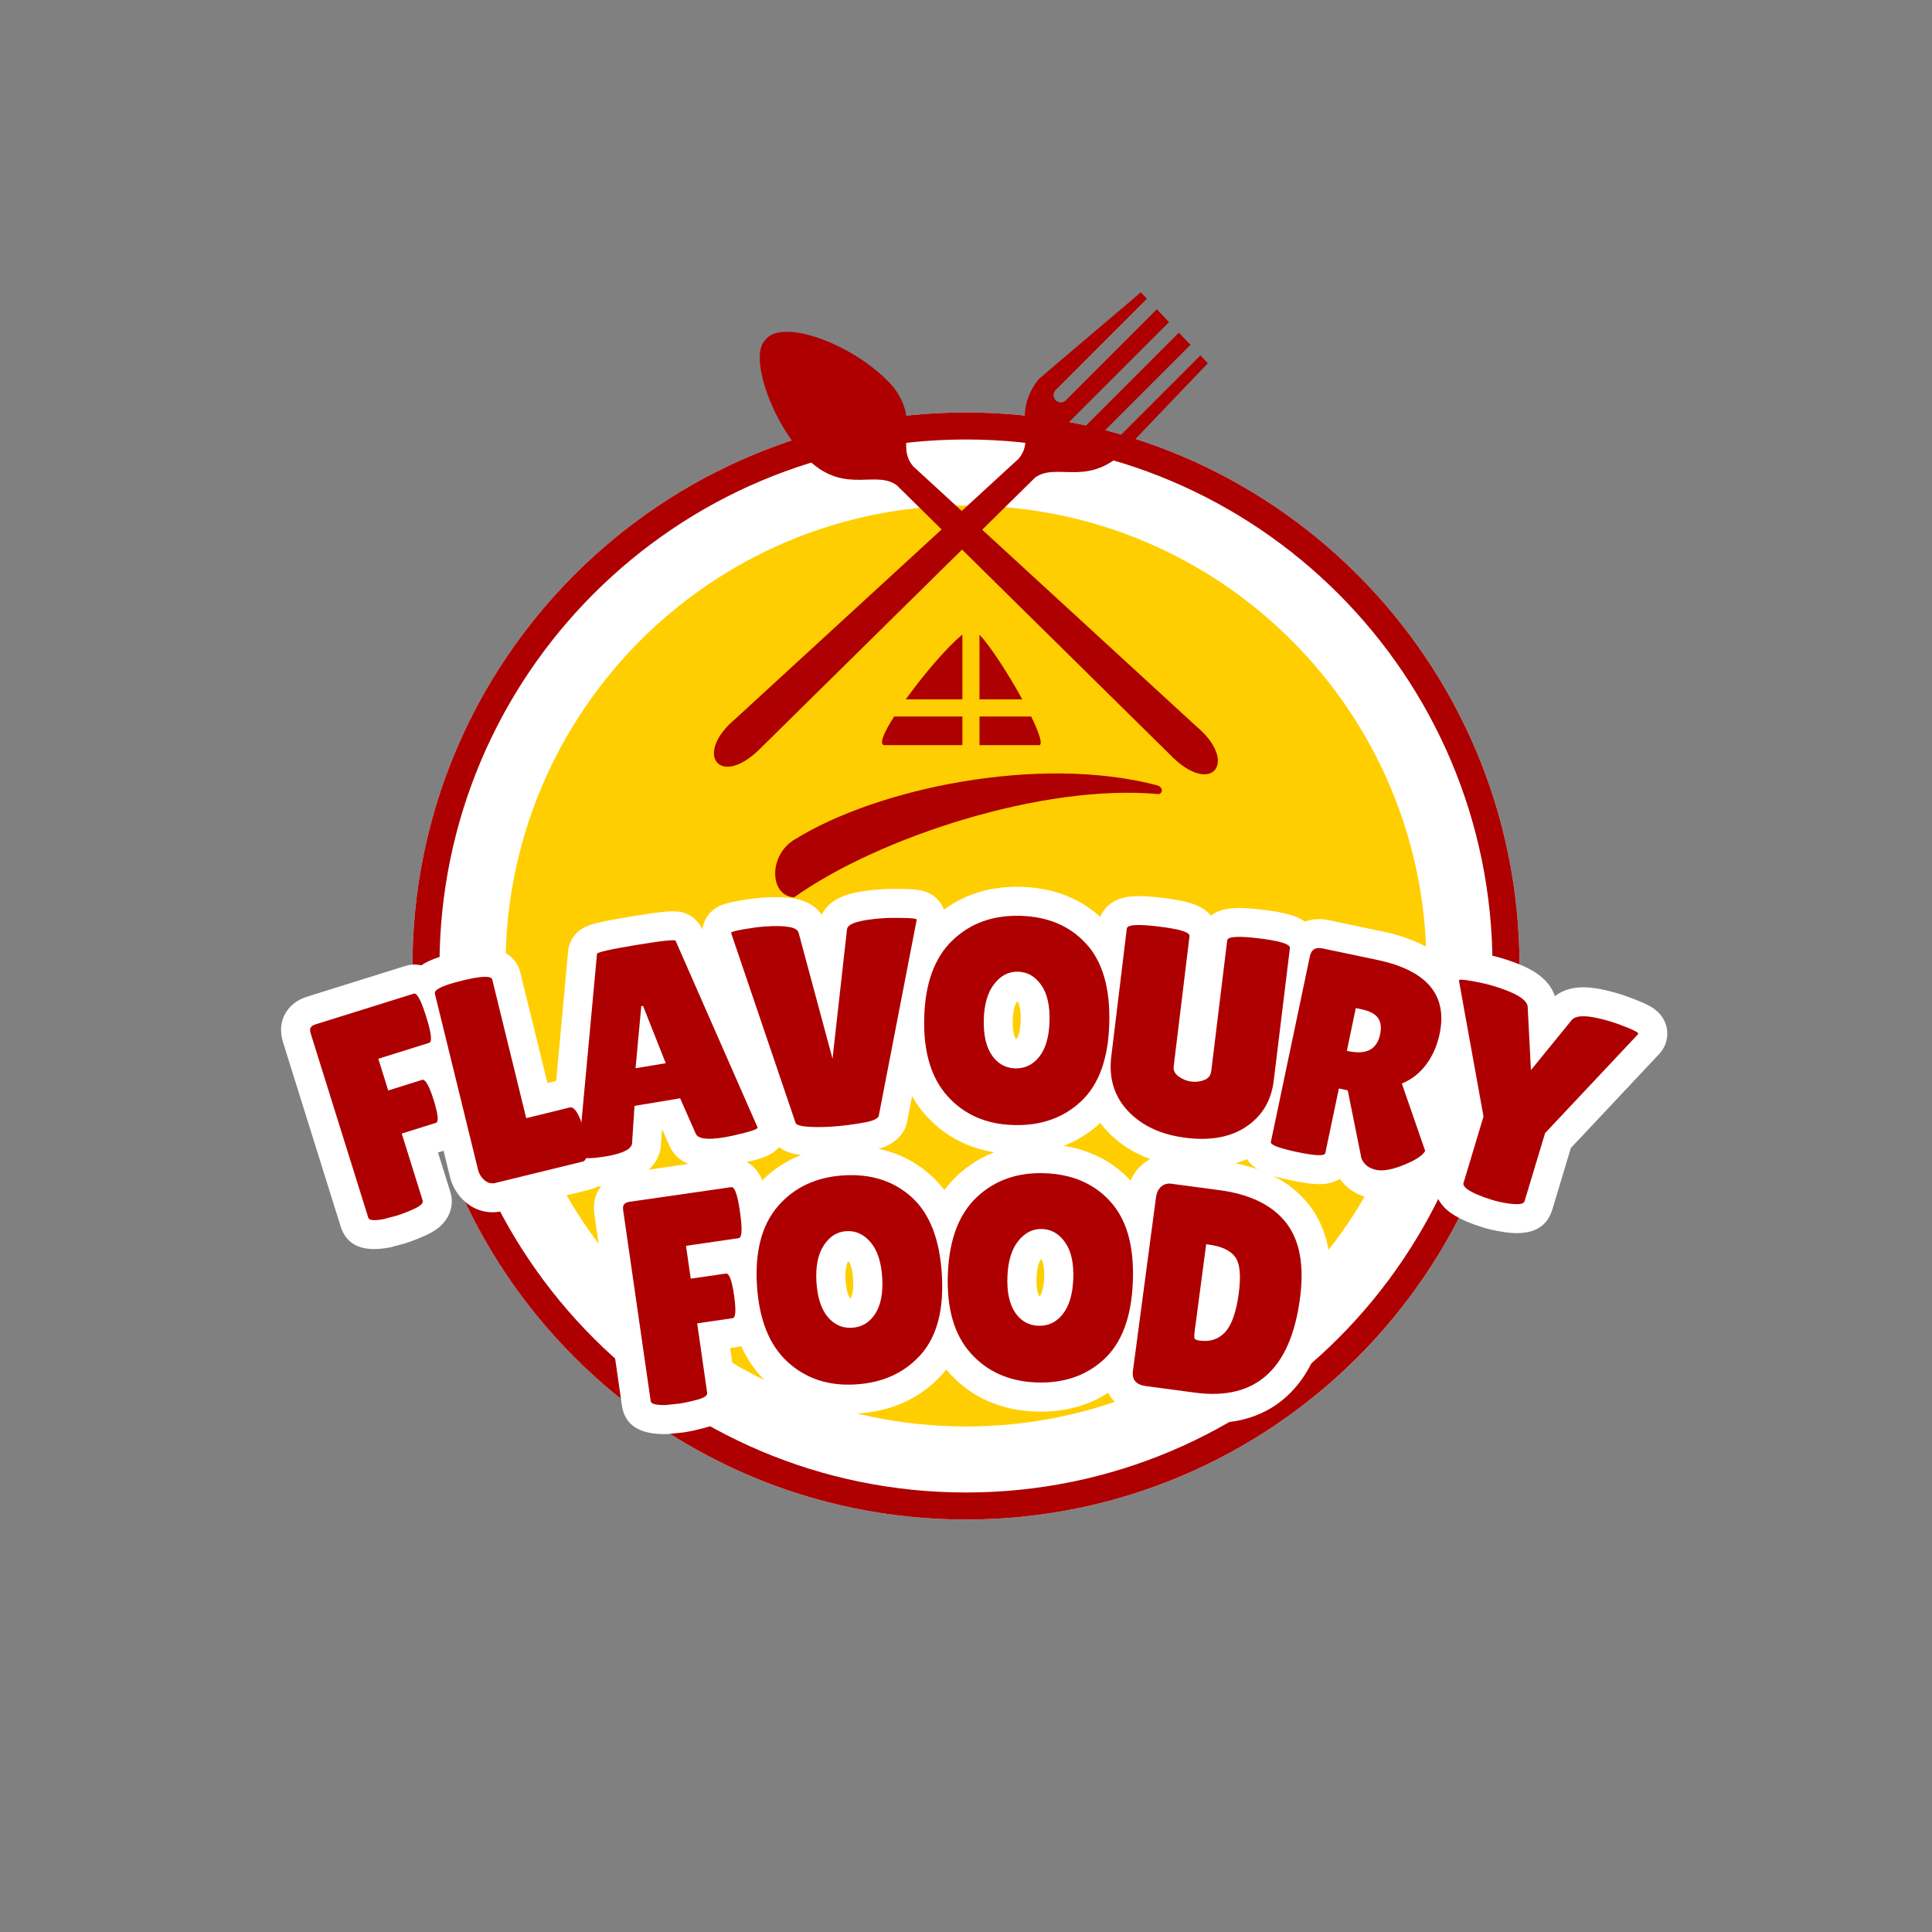
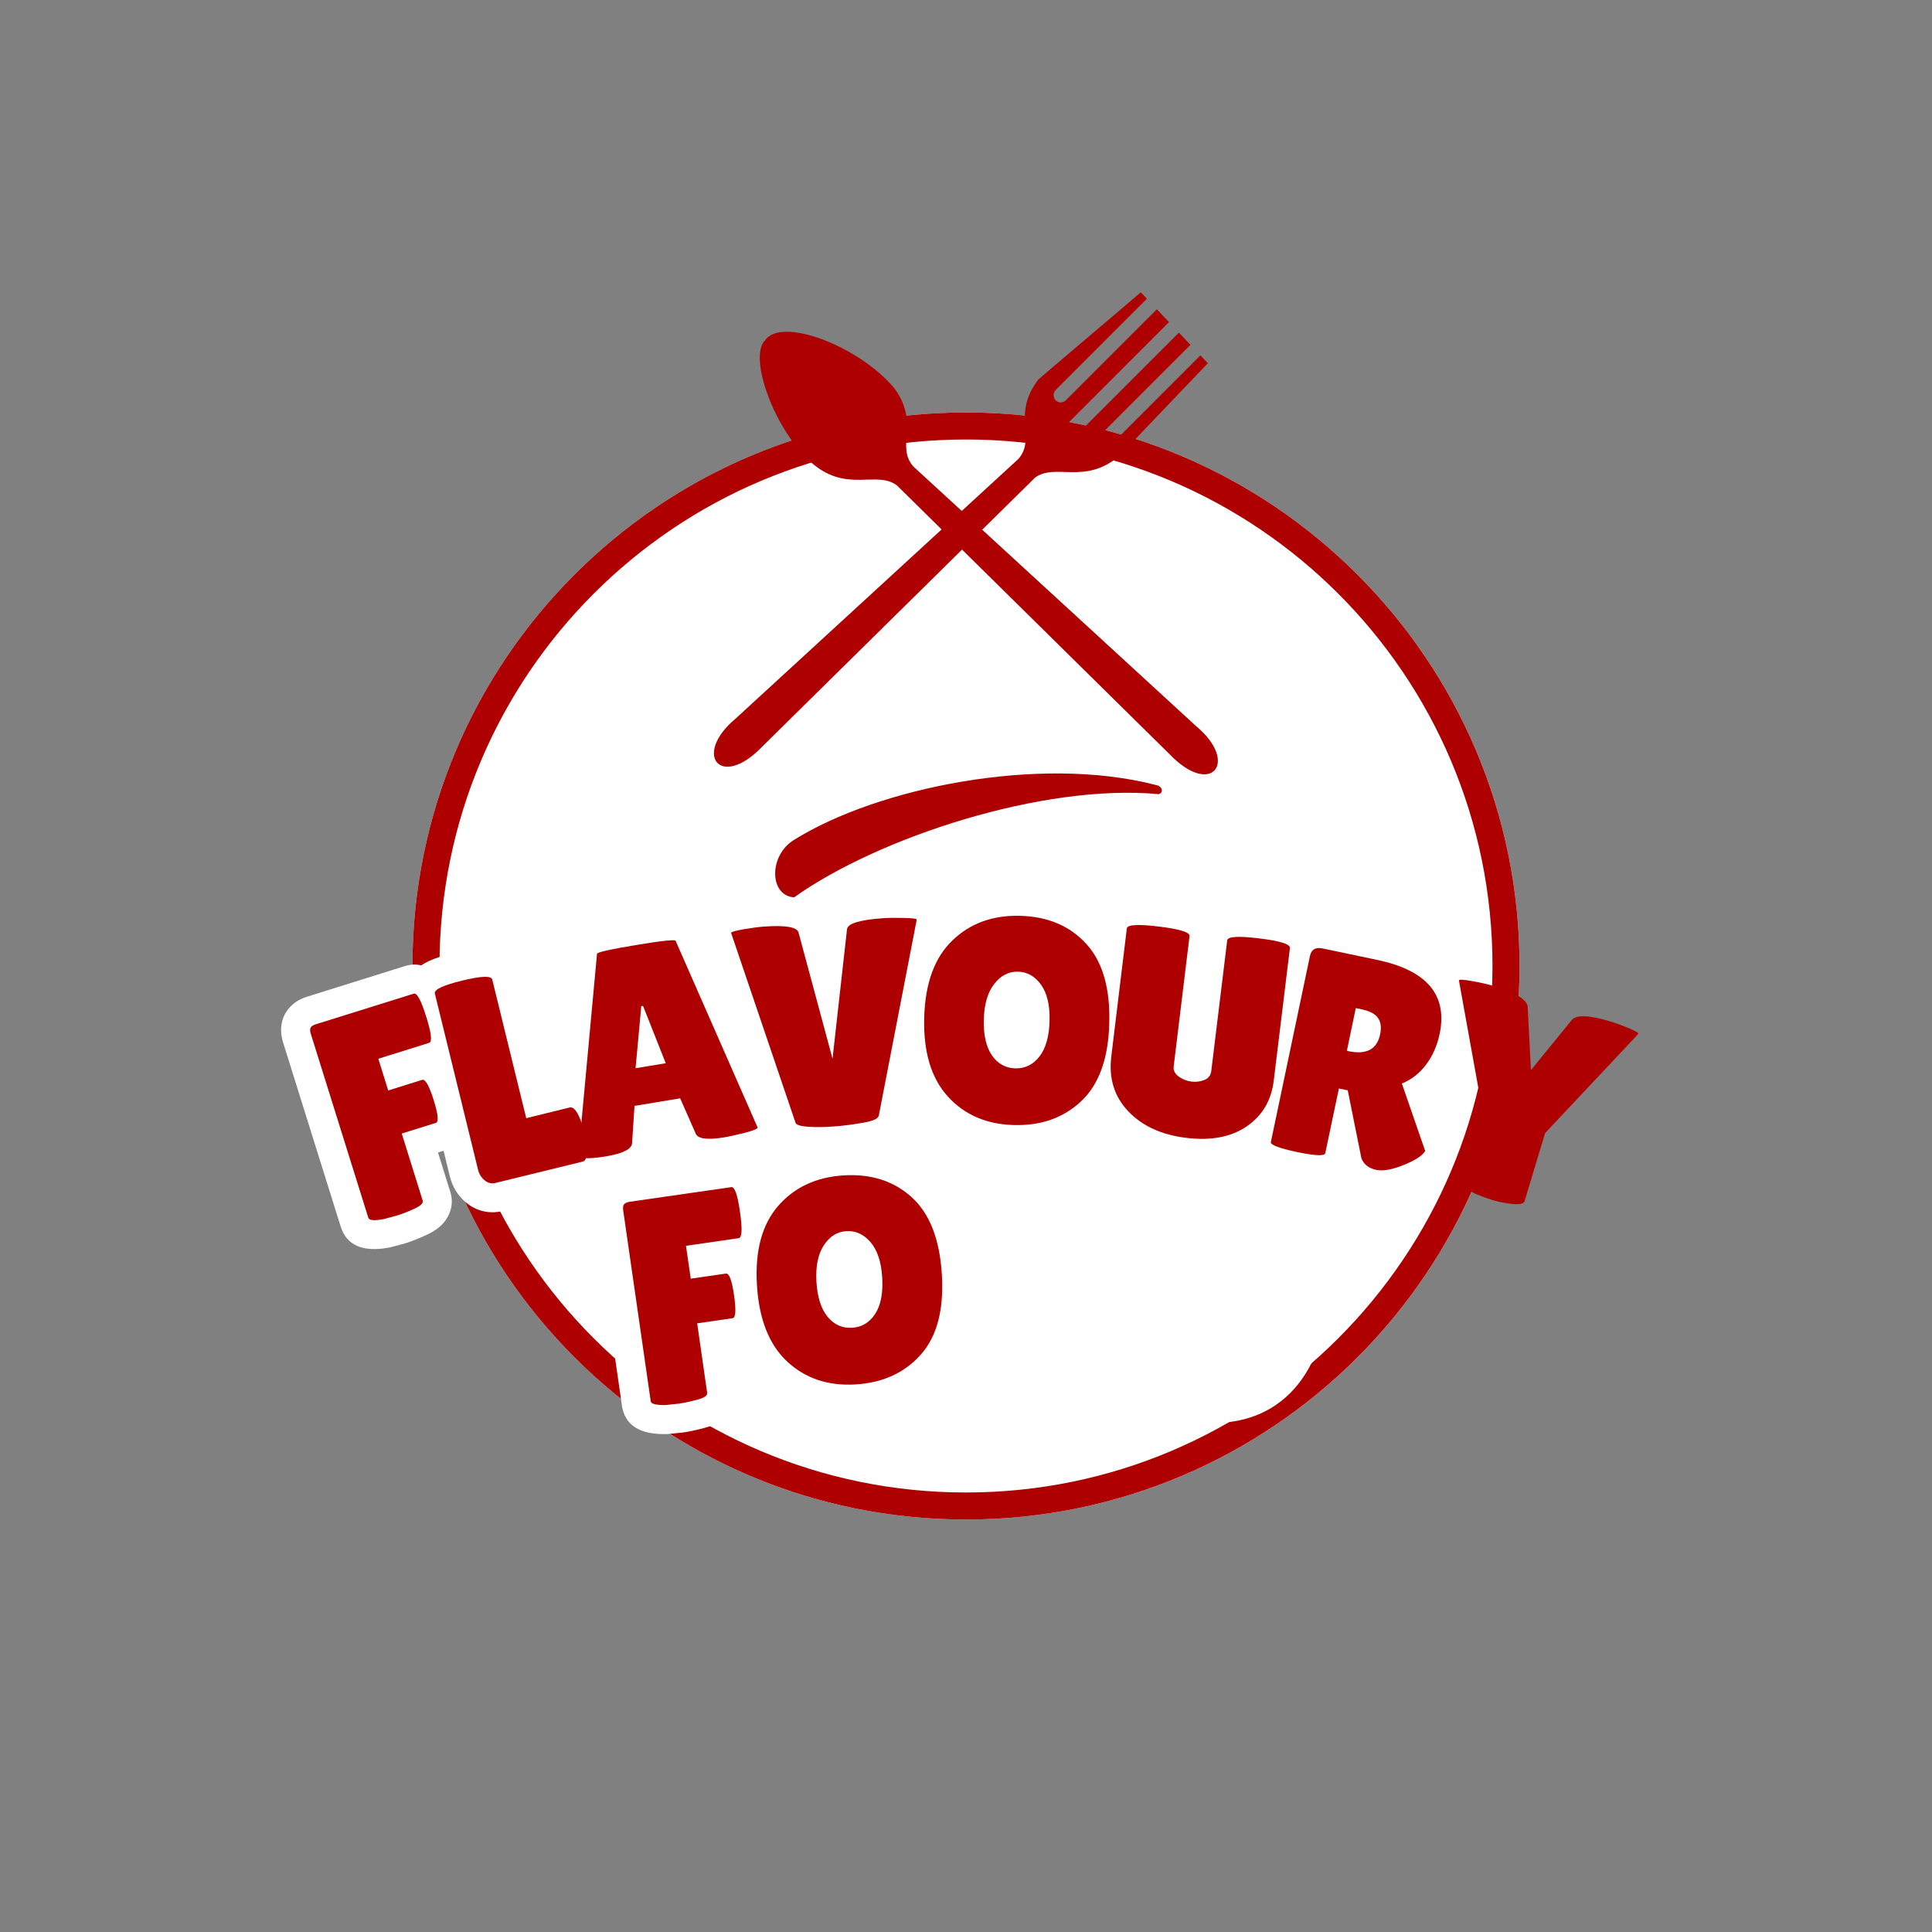
<svg xmlns="http://www.w3.org/2000/svg" width="500" zoomAndPan="magnify" viewBox="0 0 375 375" height="500" preserveAspectRatio="xMidYMid meet" version="1.0">
  <rect x="0" y="0" width="375" height="375" fill="#808080" stroke="none" />
  <defs>
    <g />
    <clipPath id="5d1356a2bf">
      <path d="M 80.055 80.055 L 294.945 80.055 L 294.945 294.945 L 80.055 294.945 Z M 80.055 80.055 " clip-rule="nonzero" />
    </clipPath>
    <clipPath id="4da1ca95fa">
      <path d="M 187.5 80.055 C 128.16 80.055 80.055 128.16 80.055 187.5 C 80.055 246.84 128.16 294.945 187.5 294.945 C 246.84 294.945 294.945 246.84 294.945 187.5 C 294.945 128.16 246.84 80.055 187.5 80.055 Z M 187.5 80.055 " clip-rule="nonzero" />
    </clipPath>
    <clipPath id="b214350f8a">
      <path d="M 0.055 0.055 L 214.945 0.055 L 214.945 214.945 L 0.055 214.945 Z M 0.055 0.055 " clip-rule="nonzero" />
    </clipPath>
    <clipPath id="f60d433b3e">
      <path d="M 107.5 0.055 C 48.16 0.055 0.055 48.16 0.055 107.5 C 0.055 166.84 48.16 214.945 107.5 214.945 C 166.84 214.945 214.945 166.84 214.945 107.5 C 214.945 48.16 166.84 0.055 107.5 0.055 Z M 107.5 0.055 " clip-rule="nonzero" />
    </clipPath>
    <clipPath id="4e40eaeffc">
      <rect x="0" width="215" y="0" height="215" />
    </clipPath>
    <clipPath id="d81648f8c8">
      <path d="M 80.055 80.055 L 294.941 80.055 L 294.941 294.941 L 80.055 294.941 Z M 80.055 80.055 " clip-rule="nonzero" />
    </clipPath>
    <clipPath id="85f3fcec58">
      <path d="M 187.496 80.055 C 128.156 80.055 80.055 128.156 80.055 187.496 C 80.055 246.836 128.156 294.941 187.496 294.941 C 246.836 294.941 294.941 246.836 294.941 187.496 C 294.941 128.156 246.836 80.055 187.496 80.055 Z M 187.496 80.055 " clip-rule="nonzero" />
    </clipPath>
    <clipPath id="9067434096">
      <path d="M 98.125 98.125 L 276.875 98.125 L 276.875 276.875 L 98.125 276.875 Z M 98.125 98.125 " clip-rule="nonzero" />
    </clipPath>
    <clipPath id="0e7702864e">
      <path d="M 187.5 98.125 C 138.137 98.125 98.125 138.137 98.125 187.5 C 98.125 236.863 138.137 276.875 187.5 276.875 C 236.863 276.875 276.875 236.863 276.875 187.5 C 276.875 138.137 236.863 98.125 187.5 98.125 Z M 187.5 98.125 " clip-rule="nonzero" />
    </clipPath>
    <clipPath id="36026222a8">
      <path d="M 0.125 0.125 L 178.875 0.125 L 178.875 178.875 L 0.125 178.875 Z M 0.125 0.125 " clip-rule="nonzero" />
    </clipPath>
    <clipPath id="9a41bd2ec7">
-       <path d="M 89.5 0.125 C 40.137 0.125 0.125 40.137 0.125 89.5 C 0.125 138.863 40.137 178.875 89.5 178.875 C 138.863 178.875 178.875 138.863 178.875 89.5 C 178.875 40.137 138.863 0.125 89.5 0.125 Z M 89.5 0.125 " clip-rule="nonzero" />
-     </clipPath>
+       </clipPath>
    <clipPath id="885017e867">
      <rect x="0" width="179" y="0" height="179" />
    </clipPath>
    <clipPath id="e4f9914650">
      <path d="M 138 56.738 L 235 56.738 L 235 149 L 138 149 Z M 138 56.738 " clip-rule="nonzero" />
    </clipPath>
    <clipPath id="ef9fa44fa2">
      <path d="M 150 150 L 226 150 L 226 174.488 L 150 174.488 Z M 150 150 " clip-rule="nonzero" />
    </clipPath>
    <clipPath id="f51e2ca2ee">
      <rect x="0" width="278" y="0" height="88" />
    </clipPath>
    <clipPath id="4d114f6557">
      <rect x="0" width="151" y="0" height="73" />
    </clipPath>
  </defs>
  <g clip-path="url(#5d1356a2bf)">
    <g clip-path="url(#4da1ca95fa)">
      <g transform="matrix(1, 0, 0, 1, 80, 80)">
        <g clip-path="url(#4e40eaeffc)">
          <g clip-path="url(#b214350f8a)">
            <g clip-path="url(#f60d433b3e)">
              <path fill="#ffffff" d="M 0.055 0.055 L 214.945 0.055 L 214.945 214.945 L 0.055 214.945 Z M 0.055 0.055 " fill-opacity="1" fill-rule="nonzero" />
            </g>
          </g>
        </g>
      </g>
    </g>
  </g>
  <g clip-path="url(#d81648f8c8)">
    <g clip-path="url(#85f3fcec58)">
      <path stroke-linecap="butt" transform="matrix(0.75, 0, 0, 0.75, 80.054, 80.054)" fill="none" stroke-linejoin="miter" d="M 143.256 0.001 C 64.136 0.001 0.001 64.136 0.001 143.256 C 0.001 222.376 64.136 286.516 143.256 286.516 C 222.376 286.516 286.516 222.376 286.516 143.256 C 286.516 64.136 222.376 0.001 143.256 0.001 Z M 143.256 0.001 " stroke="#ae0001" stroke-width="14" stroke-opacity="1" stroke-miterlimit="4" />
    </g>
  </g>
  <g clip-path="url(#9067434096)">
    <g clip-path="url(#0e7702864e)">
      <g transform="matrix(1, 0, 0, 1, 98, 98)">
        <g clip-path="url(#885017e867)">
          <g clip-path="url(#36026222a8)">
            <g clip-path="url(#9a41bd2ec7)">
              <path fill="#ffce00" d="M 0.125 0.125 L 178.875 0.125 L 178.875 178.875 L 0.125 178.875 Z M 0.125 0.125 " fill-opacity="1" fill-rule="nonzero" />
            </g>
          </g>
        </g>
      </g>
    </g>
  </g>
  <path fill="#ae0001" d="M 174.102 94.223 L 227.09 146.469 C 235.109 154.785 240.586 147.973 232.172 140.949 L 177.293 90.559 C 173.73 86.492 178.723 82.098 173.41 75.133 C 166.449 67.066 151.727 61.488 148.523 66.016 C 145.117 69.336 150.449 83.82 157.777 90.043 C 164.496 95.66 170.133 91.262 174.102 94.223 " fill-opacity="1" fill-rule="evenodd" />
  <g clip-path="url(#e4f9914650)">
    <path fill="#ae0001" d="M 200.859 92.75 L 147.871 144.992 C 139.852 153.309 134.375 146.5 142.785 139.477 L 197.668 89.082 C 201.219 85.016 196.238 80.621 201.551 73.656 C 201.766 73.398 221.191 56.988 221.422 56.738 L 222.609 57.984 L 204.918 75.684 C 204.785 75.816 204.684 75.969 204.613 76.145 C 204.539 76.316 204.504 76.496 204.5 76.684 C 204.5 76.871 204.531 77.051 204.602 77.223 C 204.668 77.398 204.766 77.555 204.895 77.688 C 205.023 77.824 205.172 77.926 205.344 78 C 205.512 78.074 205.691 78.109 205.875 78.113 C 206.059 78.113 206.238 78.078 206.41 78.008 C 206.582 77.938 206.73 77.84 206.863 77.707 L 224.543 60.027 L 226.902 62.523 L 207.145 82.277 C 207.012 82.41 206.91 82.566 206.84 82.738 C 206.766 82.91 206.73 83.09 206.73 83.277 C 206.727 83.465 206.762 83.645 206.828 83.82 C 206.895 83.992 206.996 84.148 207.125 84.285 C 207.25 84.418 207.398 84.52 207.57 84.594 C 207.738 84.668 207.918 84.703 208.102 84.707 C 208.289 84.707 208.465 84.672 208.637 84.602 C 208.809 84.535 208.961 84.434 209.09 84.301 L 228.82 64.562 L 231.07 66.938 L 213.445 84.566 C 213.316 84.699 213.215 84.852 213.145 85.023 C 213.07 85.199 213.035 85.379 213.031 85.562 C 213.031 85.75 213.062 85.934 213.133 86.105 C 213.199 86.281 213.297 86.434 213.426 86.57 C 213.555 86.703 213.703 86.809 213.875 86.883 C 214.043 86.953 214.223 86.992 214.406 86.992 C 214.59 86.996 214.77 86.961 214.941 86.891 C 215.113 86.82 215.262 86.719 215.395 86.59 L 233 68.98 L 234.445 70.504 C 234.426 70.523 217.203 88.543 217.18 88.562 C 210.461 94.176 204.828 89.777 200.844 92.742 " fill-opacity="1" fill-rule="evenodd" />
  </g>
  <g clip-path="url(#ef9fa44fa2)">
    <path fill="#ae0001" d="M 154.242 162.941 C 149.086 166.012 149.344 173.898 154.141 174.172 C 170.398 162.586 202.395 152.035 224.941 154.145 C 225.883 153.793 225.637 152.598 224.348 152.363 C 201.605 146.484 170.285 152.957 154.242 162.953 " fill-opacity="1" fill-rule="evenodd" />
  </g>
-   <path fill="#ae0001" d="M 186.801 123.176 C 184.02 125.367 179.316 130.871 175.797 135.754 L 186.801 135.754 Z M 198.434 135.754 C 195.762 130.883 192.234 125.398 190.117 123.199 L 190.117 135.754 Z M 190.117 144.633 L 201.73 144.633 C 202.461 144.484 201.66 142.164 200.156 139.074 L 190.121 139.074 Z M 171.598 144.633 L 186.801 144.633 L 186.801 139.074 L 173.551 139.074 C 171.574 142.152 170.582 144.469 171.602 144.633 Z M 171.598 144.633 " fill-opacity="1" fill-rule="evenodd" />
  <g transform="matrix(1, 0, 0, 1, 50, 164)">
    <g clip-path="url(#f51e2ca2ee)">
      <g fill="#ffffff" fill-opacity="1">
        <g transform="translate(19.259, 73.787)">
          <g>
            <path d="M 9.383 -50.285 C 10.641 -50.68 11.898 -50.656 13.152 -50.219 C 13.965 -49.934 14.703 -49.488 15.363 -48.883 C 16 -48.293 16.57 -47.531 17.07 -46.605 C 17.641 -45.543 18.227 -44.047 18.832 -42.113 C 19.438 -40.184 19.809 -38.617 19.941 -37.418 C 20.062 -36.371 20.027 -35.426 19.836 -34.574 C 19.645 -33.699 19.293 -32.914 18.785 -32.215 C 18.004 -31.141 16.984 -30.406 15.723 -30.012 L 5.852 -26.922 L 4.176 -32.285 L 9.535 -33.961 L 11.461 -27.812 L 6.098 -26.133 L 4.422 -31.496 L 11.004 -33.555 C 12.141 -33.91 13.285 -33.926 14.438 -33.605 C 15.27 -33.371 16.031 -32.973 16.719 -32.406 C 17.426 -31.828 18.043 -31.078 18.574 -30.152 C 19.145 -29.148 19.711 -27.758 20.266 -25.977 C 20.816 -24.219 21.148 -22.777 21.262 -21.656 C 21.363 -20.625 21.305 -19.684 21.09 -18.832 C 20.867 -17.973 20.492 -17.203 19.965 -16.523 C 19.195 -15.539 18.215 -14.859 17.027 -14.488 L 10.391 -12.41 L 8.715 -17.773 L 14.078 -19.449 L 18.145 -6.445 C 18.578 -5.059 18.527 -3.684 17.992 -2.324 C 17.637 -1.426 17.09 -0.625 16.352 0.082 C 15.602 0.797 14.609 1.43 13.375 1.984 C 11.875 2.66 10.566 3.172 9.453 3.52 L 9.34 3.555 L 6.438 4.332 L 6.219 4.371 C 1.129 5.305 -1.988 3.938 -3.137 0.27 L -14.312 -35.445 C -14.57 -36.273 -14.699 -37.074 -14.703 -37.848 C -14.707 -39.246 -14.324 -40.492 -13.551 -41.594 C -12.645 -42.887 -11.348 -43.801 -9.664 -44.328 Z M 12.738 -39.562 L -6.309 -33.602 C -6.09 -33.672 -5.863 -33.781 -5.621 -33.93 C -5.129 -34.234 -4.707 -34.637 -4.355 -35.141 C -3.762 -35.984 -3.465 -36.902 -3.469 -37.883 C -3.469 -38.242 -3.508 -38.547 -3.59 -38.801 L 7.586 -3.086 C 7.355 -3.82 6.98 -4.473 6.457 -5.039 C 6.051 -5.484 5.582 -5.844 5.055 -6.113 C 4.543 -6.371 4.047 -6.523 3.562 -6.562 C 3.496 -6.57 3.441 -6.57 3.402 -6.57 C 3.418 -6.57 3.449 -6.574 3.492 -6.578 C 3.672 -6.594 3.906 -6.629 4.191 -6.68 L 5.207 -1.156 L 3.758 -6.582 L 6.328 -7.27 L 7.777 -1.84 L 6.098 -7.203 C 6.785 -7.418 7.672 -7.77 8.77 -8.262 C 8.887 -8.316 8.965 -8.355 9.008 -8.379 C 8.887 -8.309 8.75 -8.199 8.598 -8.051 C 8.141 -7.617 7.789 -7.082 7.539 -6.445 C 7.105 -5.344 7.066 -4.227 7.422 -3.094 L 1.676 -21.457 L 13.672 -25.211 C 12.629 -24.883 11.773 -24.289 11.102 -23.43 C 10.672 -22.879 10.371 -22.277 10.207 -21.625 C 10.094 -21.191 10.051 -20.828 10.082 -20.539 C 10.047 -20.898 9.867 -21.594 9.543 -22.621 C 9.23 -23.629 8.988 -24.281 8.816 -24.578 C 8.977 -24.301 9.238 -24.012 9.605 -23.711 C 10.129 -23.285 10.723 -22.977 11.395 -22.789 C 12.387 -22.508 13.371 -22.523 14.359 -22.832 L 2.414 -19.094 L -2.863 -35.969 L 12.371 -40.734 C 11.262 -40.391 10.371 -39.75 9.691 -38.816 C 9.289 -38.262 9.016 -37.66 8.871 -37.023 C 8.812 -36.75 8.781 -36.492 8.777 -36.258 C 8.777 -36.215 8.777 -36.176 8.781 -36.141 L 8.781 -36.148 C 8.723 -36.637 8.5 -37.508 8.109 -38.758 C 7.719 -40.012 7.406 -40.852 7.172 -41.285 L 7.168 -41.293 C 7.188 -41.266 7.207 -41.23 7.234 -41.195 C 7.371 -41 7.539 -40.809 7.746 -40.621 C 8.227 -40.176 8.793 -39.84 9.445 -39.613 C 10.531 -39.234 11.629 -39.215 12.738 -39.562 Z M 12.738 -39.562 " />
          </g>
        </g>
      </g>
      <g fill="#ffffff" fill-opacity="1">
        <g transform="translate(41.374, 66.787)">
          <g>
            <path d="M -4.055 -2.441 L -12.43 -36.59 C -12.734 -37.82 -12.656 -39.027 -12.203 -40.219 C -11.891 -41.047 -11.41 -41.789 -10.766 -42.449 C -10.102 -43.125 -9.25 -43.711 -8.211 -44.207 C -6.98 -44.793 -5.254 -45.355 -3.023 -45.902 C -0.793 -46.449 1 -46.75 2.359 -46.801 C 3.512 -46.84 4.539 -46.715 5.438 -46.422 C 6.316 -46.137 7.082 -45.699 7.746 -45.113 C 8.699 -44.266 9.324 -43.23 9.625 -42 L 16.227 -15.098 L 10.77 -13.758 L 9.43 -19.215 L 17.887 -21.289 C 19.289 -21.633 20.656 -21.512 21.992 -20.922 C 22.895 -20.523 23.703 -19.926 24.41 -19.137 C 25.172 -18.281 25.848 -17.141 26.43 -15.715 C 26.859 -14.613 27.211 -13.504 27.484 -12.387 C 27.754 -11.293 27.957 -10.16 28.098 -8.996 L 28.113 -8.871 L 28.125 -8.742 C 28.242 -7.203 28.156 -5.883 27.867 -4.777 C 27.602 -3.766 27.164 -2.879 26.559 -2.117 C 25.648 -0.969 24.488 -0.223 23.082 0.121 L 6.168 4.27 C 4.887 4.586 3.625 4.594 2.383 4.297 C 1.148 4.004 0.031 3.43 -0.973 2.578 C -2.531 1.25 -3.559 -0.422 -4.055 -2.441 Z M 6.859 -5.117 C 6.777 -5.449 6.594 -5.738 6.309 -5.98 C 5.941 -6.293 5.504 -6.508 4.992 -6.629 C 4.469 -6.754 3.973 -6.758 3.492 -6.641 L 20.402 -10.789 C 19.324 -10.523 18.445 -9.965 17.762 -9.105 C 17.387 -8.633 17.133 -8.137 16.996 -7.621 C 16.961 -7.484 16.941 -7.391 16.938 -7.348 C 16.945 -7.477 16.938 -7.66 16.922 -7.895 L 22.523 -8.32 L 16.945 -7.641 C 16.859 -8.359 16.734 -9.051 16.57 -9.711 C 16.414 -10.352 16.234 -10.938 16.031 -11.461 C 15.949 -11.664 15.879 -11.816 15.82 -11.918 C 15.855 -11.859 15.926 -11.77 16.031 -11.648 C 16.402 -11.234 16.875 -10.898 17.449 -10.645 C 18.453 -10.203 19.488 -10.113 20.562 -10.379 L 6.652 -6.965 L -1.285 -39.324 C -1.031 -38.285 -0.508 -37.414 0.289 -36.711 C 0.793 -36.262 1.348 -35.938 1.957 -35.738 C 2.223 -35.652 2.473 -35.598 2.699 -35.578 C 2.742 -35.574 2.773 -35.57 2.801 -35.57 C 2.797 -35.57 2.789 -35.57 2.77 -35.57 C 2.176 -35.551 1.137 -35.355 -0.348 -34.992 C -1.832 -34.629 -2.844 -34.316 -3.379 -34.062 C -3.395 -34.055 -3.402 -34.051 -3.406 -34.051 C -3.383 -34.062 -3.355 -34.078 -3.32 -34.102 C -3.125 -34.227 -2.93 -34.387 -2.734 -34.59 C -2.289 -35.047 -1.945 -35.59 -1.703 -36.223 C -1.328 -37.215 -1.266 -38.23 -1.52 -39.266 Z M 6.859 -5.117 " />
          </g>
        </g>
      </g>
      <g fill="#ffffff" fill-opacity="1">
        <g transform="translate(61.533, 61.449)">
          <g>
            <path d="M 29.938 0.855 C 27.781 1.211 25.973 1.297 24.516 1.113 C 23.359 0.969 22.328 0.652 21.426 0.16 C 20.008 -0.609 18.988 -1.711 18.363 -3.148 L 15.348 -10.008 L 20.488 -12.27 L 21.406 -6.73 L 12.539 -5.262 L 11.621 -10.805 L 17.227 -10.434 L 16.754 -3.25 L 11.148 -3.621 L 16.762 -3.469 C 16.719 -1.871 16.172 -0.441 15.125 0.812 C 14.422 1.652 13.527 2.352 12.434 2.918 C 11.062 3.625 9.25 4.164 6.996 4.535 C 4.777 4.902 3 5.039 1.672 4.945 C 1.004 4.898 0.445 4.832 0 4.746 C -0.496 4.652 -0.957 4.516 -1.379 4.336 C -1.918 4.109 -2.406 3.812 -2.852 3.445 C -3.941 2.543 -4.605 1.391 -4.836 -0.004 L -4.953 -0.715 L -1.262 -40.824 L 4.332 -40.312 L -1.211 -39.395 C -1.371 -40.355 -1.285 -41.297 -0.961 -42.219 C -0.738 -42.844 -0.414 -43.418 0.012 -43.934 C 0.426 -44.441 0.918 -44.867 1.488 -45.219 C 1.906 -45.477 2.383 -45.699 2.918 -45.887 C 3.43 -46.066 4.105 -46.25 4.949 -46.441 C 6.316 -46.75 8.328 -47.125 10.98 -47.562 C 13.637 -48.004 15.66 -48.297 17.055 -48.445 C 17.914 -48.535 18.613 -48.578 19.156 -48.574 C 19.723 -48.566 20.246 -48.512 20.727 -48.402 C 21.379 -48.254 21.98 -48.008 22.535 -47.66 C 23.105 -47.309 23.598 -46.871 24.008 -46.348 C 24.613 -45.582 24.996 -44.719 25.156 -43.758 L 19.613 -42.84 L 24.758 -45.098 L 40.945 -8.234 L 41.062 -7.539 C 41.297 -6.125 41.035 -4.809 40.281 -3.578 C 39.906 -2.969 39.426 -2.434 38.84 -1.98 C 38.352 -1.598 37.777 -1.27 37.117 -0.988 C 36.449 -0.711 35.559 -0.426 34.449 -0.141 C 32.605 0.332 31.102 0.664 29.938 0.855 Z M 28.102 -10.23 C 28.945 -10.367 30.133 -10.633 31.66 -11.027 C 32.234 -11.172 32.598 -11.277 32.754 -11.344 C 32.504 -11.238 32.23 -11.07 31.938 -10.844 C 31.449 -10.465 31.039 -10.004 30.707 -9.461 C 29.996 -8.305 29.754 -7.051 29.977 -5.703 L 35.52 -6.621 L 30.375 -4.363 L 14.188 -41.227 L 14.07 -41.922 C 14.227 -40.98 14.602 -40.133 15.195 -39.383 C 15.594 -38.875 16.066 -38.453 16.613 -38.113 C 17.121 -37.801 17.66 -37.578 18.23 -37.445 C 18.535 -37.375 18.812 -37.34 19.051 -37.34 C 18.938 -37.34 18.668 -37.316 18.242 -37.27 C 17.062 -37.148 15.254 -36.883 12.816 -36.48 C 10.375 -36.074 8.578 -35.742 7.426 -35.48 C 7.004 -35.387 6.742 -35.32 6.637 -35.285 C 6.863 -35.363 7.109 -35.484 7.379 -35.652 C 7.875 -35.957 8.312 -36.34 8.695 -36.805 C 9.102 -37.301 9.414 -37.855 9.629 -38.461 C 9.949 -39.363 10.031 -40.285 9.875 -41.227 L 9.992 -40.516 L 6.301 -0.406 L 0.707 -0.918 L 6.25 -1.836 C 6.023 -3.203 5.379 -4.324 4.32 -5.203 C 3.91 -5.543 3.465 -5.816 2.984 -6.02 C 2.68 -6.145 2.395 -6.234 2.121 -6.285 C 2.094 -6.293 2.07 -6.297 2.055 -6.297 C 2.066 -6.297 2.082 -6.293 2.109 -6.293 C 2.199 -6.281 2.32 -6.273 2.465 -6.262 C 2.914 -6.23 3.812 -6.324 5.164 -6.547 C 6.254 -6.73 6.961 -6.902 7.281 -7.066 C 7.031 -6.938 6.77 -6.711 6.5 -6.391 C 5.883 -5.648 5.559 -4.777 5.531 -3.773 L 5.535 -3.883 L 6.309 -15.621 L 23.875 -18.527 L 28.676 -7.613 C 28.27 -8.551 27.637 -9.25 26.785 -9.715 C 26.449 -9.895 26.164 -10.004 25.922 -10.031 C 26.297 -9.984 27.023 -10.051 28.102 -10.23 Z M 10.926 -23.66 L 16.781 -24.629 L 17.699 -19.086 L 12.477 -17.012 L 8.059 -28.145 L 13.277 -30.215 L 14.195 -24.676 L 13.863 -24.617 L 12.945 -30.16 L 18.539 -29.648 L 17.438 -17.605 L 11.844 -18.117 Z M 5.586 -11.387 L 7.746 -34.996 L 16.828 -36.5 L 25.492 -14.684 L 12.762 -12.574 Z M 5.586 -11.387 " />
          </g>
        </g>
      </g>
      <g fill="#ffffff" fill-opacity="1">
        <g transform="translate(94.014, 55.873)">
          <g>
            <path d="M -7.711 -38.391 C -7.777 -39.355 -7.609 -40.281 -7.203 -41.164 C -6.938 -41.75 -6.578 -42.273 -6.133 -42.742 C -5.695 -43.195 -5.191 -43.578 -4.613 -43.887 C -4.176 -44.125 -3.668 -44.324 -3.094 -44.492 C -2.488 -44.672 -1.68 -44.848 -0.66 -45.027 C 1.152 -45.344 2.684 -45.547 3.93 -45.633 C 6.477 -45.812 8.531 -45.766 10.094 -45.488 C 11.316 -45.273 12.379 -44.898 13.273 -44.371 C 13.988 -43.949 14.598 -43.43 15.109 -42.82 C 15.754 -42.043 16.195 -41.168 16.434 -40.195 L 10.98 -38.855 L 16.402 -40.316 L 23 -15.848 L 17.574 -14.383 L 11.992 -15.012 L 14.812 -40.145 C 14.961 -41.242 15.324 -42.219 15.906 -43.074 C 16.348 -43.723 16.898 -44.293 17.559 -44.781 C 18.379 -45.391 19.383 -45.879 20.566 -46.246 C 22.125 -46.73 24.23 -47.062 26.879 -47.25 C 28.141 -47.34 29.688 -47.363 31.523 -47.328 C 32.562 -47.305 33.395 -47.254 34.02 -47.172 C 34.613 -47.094 35.148 -46.969 35.617 -46.805 C 36.238 -46.586 36.801 -46.285 37.301 -45.898 C 37.82 -45.5 38.258 -45.027 38.617 -44.484 C 39.156 -43.656 39.457 -42.754 39.527 -41.773 L 39.578 -41.035 L 32.086 -2.277 C 31.848 -0.93 31.184 0.246 30.094 1.238 C 29.488 1.793 28.766 2.25 27.93 2.617 C 26.953 3.043 25.719 3.379 24.227 3.621 C 20.77 4.234 17.551 4.527 14.578 4.504 C 12.926 4.488 11.582 4.383 10.547 4.184 C 9.699 4.023 8.945 3.781 8.293 3.457 C 7.707 3.168 7.184 2.812 6.723 2.391 C 5.992 1.715 5.461 0.918 5.125 -0.004 L -7.66 -37.668 Z M 3.496 -39.18 L -2.105 -38.785 L 3.215 -40.59 L 15.684 -3.84 C 15.398 -4.633 14.949 -5.309 14.34 -5.871 C 14.004 -6.18 13.645 -6.434 13.254 -6.621 C 13 -6.746 12.801 -6.824 12.656 -6.852 C 13.027 -6.781 13.703 -6.742 14.676 -6.73 C 16.957 -6.711 19.539 -6.957 22.426 -7.469 C 22.773 -7.527 23.059 -7.582 23.285 -7.641 C 23.359 -7.66 23.418 -7.68 23.465 -7.691 C 23.469 -7.695 23.473 -7.695 23.477 -7.695 C 23.461 -7.691 23.445 -7.684 23.426 -7.676 C 23.133 -7.547 22.828 -7.344 22.52 -7.062 C 21.727 -6.336 21.238 -5.453 21.055 -4.41 L 28.41 -42.445 L 33.926 -41.379 L 28.32 -40.984 C 28.387 -40.023 28.684 -39.145 29.207 -38.34 C 29.551 -37.816 29.965 -37.367 30.457 -36.988 C 30.906 -36.645 31.387 -36.383 31.898 -36.203 C 32.16 -36.113 32.375 -36.055 32.547 -36.031 C 32.336 -36.059 31.918 -36.082 31.293 -36.094 C 29.797 -36.125 28.59 -36.105 27.668 -36.043 C 25.883 -35.918 24.621 -35.738 23.887 -35.512 C 23.852 -35.5 23.82 -35.492 23.793 -35.48 C 23.797 -35.48 23.805 -35.484 23.816 -35.492 C 23.953 -35.555 24.102 -35.645 24.262 -35.766 C 24.617 -36.027 24.93 -36.359 25.199 -36.754 C 25.609 -37.359 25.871 -38.074 25.98 -38.891 L 23.16 -13.758 L 12.152 -12.922 L 5.539 -37.453 L 5.523 -37.516 C 5.695 -36.812 6.012 -36.184 6.469 -35.637 C 6.789 -35.25 7.152 -34.938 7.555 -34.699 C 7.754 -34.582 7.941 -34.492 8.121 -34.438 C 8.148 -34.426 8.172 -34.418 8.191 -34.414 C 8.18 -34.418 8.164 -34.422 8.141 -34.426 C 7.484 -34.539 6.344 -34.543 4.719 -34.426 C 3.859 -34.367 2.711 -34.211 1.277 -33.961 C 0.672 -33.855 0.27 -33.77 0.07 -33.711 C 0.238 -33.762 0.445 -33.852 0.688 -33.984 C 1.164 -34.238 1.598 -34.566 1.984 -34.973 C 2.41 -35.418 2.75 -35.918 3.008 -36.477 C 3.398 -37.336 3.562 -38.234 3.496 -39.18 Z M 3.496 -39.18 " />
          </g>
        </g>
      </g>
      <g fill="#ffffff" fill-opacity="1">
        <g transform="translate(127.154, 53.292)">
          <g>
            <path d="M 19.473 6.703 C 16.102 6.613 13.02 5.961 10.219 4.75 C 7.348 3.508 4.832 1.699 2.668 -0.672 C -1.59 -5.34 -3.613 -11.754 -3.395 -19.91 C -3.18 -28.094 -0.785 -34.387 3.781 -38.789 C 6.086 -41.012 8.711 -42.656 11.656 -43.727 C 14.523 -44.77 17.645 -45.246 21.02 -45.156 C 24.391 -45.066 27.469 -44.434 30.25 -43.258 C 33.125 -42.043 35.637 -40.273 37.781 -37.949 C 42 -33.371 43.996 -26.902 43.773 -18.547 C 43.551 -10.152 41.152 -3.797 36.578 0.516 C 34.285 2.68 31.676 4.281 28.75 5.32 C 25.91 6.332 22.816 6.789 19.473 6.703 Z M 19.773 -4.531 C 21.723 -4.477 23.461 -4.723 24.988 -5.266 C 26.43 -5.777 27.723 -6.574 28.871 -7.656 C 31.18 -9.836 32.402 -13.562 32.543 -18.844 C 32.684 -24.164 31.676 -27.992 29.52 -30.332 C 28.473 -31.465 27.258 -32.324 25.875 -32.91 C 24.398 -33.535 22.68 -33.875 20.723 -33.926 C 18.766 -33.977 17.023 -33.727 15.496 -33.168 C 14.043 -32.641 12.738 -31.816 11.578 -30.699 C 9.219 -28.426 7.973 -24.73 7.836 -19.613 C 7.699 -14.473 8.746 -10.684 10.969 -8.242 C 12.051 -7.059 13.289 -6.164 14.684 -5.559 C 16.152 -4.926 17.848 -4.582 19.773 -4.531 Z M 20.293 -23.078 C 20.344 -23.078 20.41 -23.098 20.492 -23.141 L 20.492 -23.133 C 20.422 -23.07 20.344 -22.984 20.254 -22.871 C 20.062 -22.625 19.898 -22.27 19.762 -21.805 C 19.562 -21.113 19.445 -20.262 19.422 -19.25 C 19.395 -18.219 19.457 -17.355 19.617 -16.656 C 19.719 -16.203 19.848 -15.867 19.996 -15.645 C 20.051 -15.57 20.094 -15.516 20.133 -15.48 C 20.125 -15.488 20.105 -15.5 20.082 -15.512 C 20.047 -15.531 20.012 -15.547 19.98 -15.555 C 19.992 -15.551 20.02 -15.551 20.062 -15.551 C 20.105 -15.547 20.133 -15.547 20.141 -15.551 C 20.109 -15.543 20.074 -15.531 20.039 -15.516 C 20.027 -15.508 20.012 -15.5 20.004 -15.492 L 20.008 -15.496 C 20.051 -15.535 20.105 -15.598 20.172 -15.68 C 20.344 -15.902 20.496 -16.242 20.625 -16.695 C 20.82 -17.391 20.934 -18.258 20.961 -19.293 C 20.988 -20.312 20.922 -21.172 20.758 -21.863 C 20.652 -22.312 20.52 -22.648 20.355 -22.875 C 20.277 -22.988 20.207 -23.07 20.145 -23.129 L 20.141 -23.137 C 20.207 -23.098 20.258 -23.078 20.293 -23.078 Z M 20.59 -34.309 C 22.43 -34.262 24.133 -33.793 25.695 -32.902 C 27.16 -32.07 28.426 -30.906 29.496 -29.41 C 31.406 -26.738 32.309 -23.266 32.195 -18.996 C 32.082 -14.758 31.035 -11.359 29.055 -8.801 C 27.91 -7.32 26.555 -6.195 24.992 -5.43 C 23.383 -4.637 21.641 -4.27 19.766 -4.316 C 17.898 -4.367 16.184 -4.824 14.625 -5.691 C 13.102 -6.539 11.809 -7.73 10.75 -9.27 C 8.93 -11.906 8.078 -15.332 8.188 -19.547 C 8.301 -23.773 9.371 -27.188 11.398 -29.785 C 12.539 -31.25 13.863 -32.367 15.367 -33.137 C 16.988 -33.969 18.73 -34.359 20.59 -34.309 Z M 20.59 -34.309 " />
          </g>
        </g>
      </g>
      <g fill="#ffffff" fill-opacity="1">
        <g transform="translate(162.402, 54.125)">
          <g>
            <path d="M 20.215 -36.27 C 20.379 -37.633 20.949 -38.809 21.926 -39.793 C 22.543 -40.418 23.273 -40.902 24.125 -41.246 C 24.961 -41.582 25.941 -41.785 27.07 -41.855 C 28.449 -41.941 30.324 -41.84 32.695 -41.551 C 35.062 -41.262 36.906 -40.914 38.227 -40.5 C 39.305 -40.164 40.207 -39.73 40.938 -39.203 C 41.684 -38.664 42.281 -38.02 42.727 -37.27 C 43.438 -36.078 43.711 -34.801 43.547 -33.434 L 40.418 -7.676 C 40.09 -4.988 39.293 -2.57 38.02 -0.422 C 36.73 1.766 34.988 3.609 32.793 5.121 C 28.602 8.004 23.398 9.07 17.184 8.316 C 11.039 7.57 6.148 5.281 2.512 1.449 C 0.555 -0.609 -0.828 -2.945 -1.637 -5.551 C -2.422 -8.086 -2.637 -10.809 -2.285 -13.719 L 0.734 -38.578 C 0.898 -39.941 1.469 -41.117 2.445 -42.102 C 3.062 -42.727 3.793 -43.211 4.645 -43.555 C 5.48 -43.891 6.465 -44.094 7.59 -44.164 C 8.969 -44.25 10.844 -44.148 13.215 -43.859 C 15.582 -43.574 17.426 -43.223 18.746 -42.809 C 19.824 -42.473 20.727 -42.039 21.461 -41.512 C 22.203 -40.973 22.801 -40.328 23.25 -39.578 C 23.961 -38.387 24.23 -37.109 24.066 -35.746 L 20.992 -10.434 C 21.082 -11.172 20.957 -11.879 20.621 -12.559 C 20.383 -13.043 20.086 -13.414 19.73 -13.68 L 19.641 -13.738 C 19.609 -13.75 19.582 -13.758 19.551 -13.762 C 19.473 -13.773 19.371 -13.75 19.242 -13.695 C 18.703 -13.473 18.238 -13.109 17.848 -12.598 C 17.445 -12.074 17.207 -11.508 17.133 -10.902 Z M 31.367 -34.914 L 28.289 -9.547 C 28.113 -8.121 27.605 -6.855 26.762 -5.758 C 25.934 -4.676 24.859 -3.863 23.543 -3.316 C 21.852 -2.617 20.07 -2.383 18.199 -2.609 C 16.352 -2.832 14.625 -3.52 13.02 -4.668 C 11.934 -5.477 11.113 -6.445 10.555 -7.574 C 9.895 -8.898 9.656 -10.305 9.84 -11.789 L 12.91 -37.098 C 12.77 -35.922 13 -34.824 13.602 -33.816 C 13.945 -33.242 14.371 -32.773 14.875 -32.406 C 15.074 -32.262 15.258 -32.152 15.43 -32.078 C 15.449 -32.066 15.465 -32.062 15.473 -32.059 C 15.453 -32.066 15.426 -32.074 15.391 -32.086 C 14.727 -32.293 13.547 -32.5 11.859 -32.707 C 10.168 -32.91 8.977 -32.992 8.281 -32.949 C 8.246 -32.949 8.219 -32.945 8.195 -32.941 C 8.203 -32.945 8.219 -32.945 8.242 -32.949 C 8.426 -32.984 8.633 -33.047 8.855 -33.137 C 9.438 -33.371 9.961 -33.727 10.43 -34.199 C 11.258 -35.035 11.746 -36.043 11.887 -37.223 L 8.867 -12.363 C 8.707 -11.043 8.785 -9.883 9.098 -8.879 C 9.387 -7.941 9.906 -7.078 10.66 -6.285 C 12.441 -4.41 15.07 -3.258 18.539 -2.84 C 21.938 -2.426 24.566 -2.859 26.426 -4.137 C 27.258 -4.707 27.898 -5.375 28.352 -6.141 C 28.82 -6.938 29.125 -7.902 29.266 -9.031 L 32.391 -34.789 C 32.25 -33.613 32.48 -32.516 33.082 -31.508 C 33.426 -30.934 33.848 -30.465 34.355 -30.098 C 34.555 -29.953 34.738 -29.844 34.91 -29.77 C 34.93 -29.758 34.945 -29.754 34.953 -29.75 C 34.934 -29.758 34.906 -29.766 34.871 -29.777 C 34.207 -29.984 33.027 -30.191 31.34 -30.398 C 29.648 -30.602 28.457 -30.684 27.762 -30.641 C 27.727 -30.641 27.695 -30.637 27.676 -30.633 C 27.684 -30.637 27.699 -30.637 27.719 -30.641 C 27.906 -30.676 28.113 -30.738 28.336 -30.828 C 28.918 -31.062 29.441 -31.418 29.91 -31.891 C 30.738 -32.727 31.227 -33.734 31.367 -34.914 Z M 31.367 -34.914 " />
          </g>
        </g>
      </g>
      <g fill="#ffffff" fill-opacity="1">
        <g transform="translate(193.753, 57.808)">
          <g>
            <path d="M 18.992 3.184 C 18.695 4.602 17.969 5.758 16.816 6.652 C 16.148 7.172 15.387 7.547 14.535 7.773 C 13.742 7.984 12.836 8.07 11.816 8.027 C 10.598 7.98 8.957 7.738 6.898 7.305 C 4.844 6.875 3.254 6.445 2.125 6.016 C 1.195 5.664 0.418 5.254 -0.207 4.781 C -0.898 4.262 -1.457 3.645 -1.879 2.93 C -2.223 2.348 -2.461 1.723 -2.594 1.062 C -2.75 0.277 -2.746 -0.508 -2.582 -1.293 L 5 -37.363 C 5.199 -38.312 5.531 -39.176 6 -39.945 C 6.605 -40.945 7.398 -41.742 8.375 -42.34 C 10.055 -43.371 11.965 -43.664 14.105 -43.211 L 24.672 -40.992 C 30.781 -39.707 35.266 -37.375 38.125 -33.992 C 39.762 -32.055 40.828 -29.84 41.324 -27.348 C 41.785 -25.051 41.738 -22.582 41.18 -19.941 C 40.527 -16.828 39.305 -14.098 37.52 -11.75 C 35.629 -9.266 33.285 -7.449 30.492 -6.297 L 28.352 -11.488 L 33.66 -13.328 L 39.035 2.199 L 37.73 4.43 C 37.07 5.555 36.109 6.559 34.84 7.438 C 33.949 8.059 32.863 8.641 31.586 9.191 C 27.965 10.785 24.848 11.309 22.23 10.758 C 20.676 10.43 19.316 9.82 18.156 8.926 C 16.879 7.941 15.93 6.688 15.305 5.168 L 15.102 4.672 L 12.34 -9.062 L 17.848 -10.172 L 16.695 -4.672 L 14.98 -5.035 L 16.133 -10.531 L 21.633 -9.375 Z M 7.996 0.871 L 11.793 -17.184 L 22.629 -14.906 L 26.012 1.93 L 20.504 3.039 L 25.703 0.906 C 25.562 0.566 25.336 0.273 25.02 0.027 C 24.82 -0.125 24.66 -0.211 24.543 -0.238 C 24.488 -0.25 24.438 -0.258 24.395 -0.262 C 24.5 -0.266 24.648 -0.285 24.828 -0.324 C 25.434 -0.445 26.207 -0.715 27.141 -1.129 C 27.73 -1.379 28.16 -1.602 28.438 -1.797 L 28.438 -1.785 C 28.293 -1.641 28.16 -1.461 28.031 -1.242 L 32.879 1.594 L 27.57 3.434 L 21.309 -14.66 L 26.207 -16.68 C 27.125 -17.059 27.918 -17.684 28.578 -18.555 C 29.344 -19.559 29.879 -20.793 30.188 -22.25 C 30.426 -23.391 30.465 -24.355 30.309 -25.148 C 30.188 -25.746 29.934 -26.277 29.543 -26.742 C 29.027 -27.348 28.258 -27.906 27.234 -28.418 C 25.941 -29.059 24.316 -29.586 22.363 -29.996 L 11.793 -32.219 C 12.02 -32.172 12.281 -32.16 12.582 -32.191 C 13.164 -32.25 13.723 -32.441 14.25 -32.766 C 14.82 -33.113 15.27 -33.562 15.602 -34.113 C 15.801 -34.438 15.93 -34.75 15.992 -35.055 L 8.414 1.016 C 8.566 0.301 8.57 -0.414 8.426 -1.129 C 8.309 -1.719 8.098 -2.27 7.797 -2.785 C 7.461 -3.352 7.047 -3.82 6.551 -4.191 C 6.375 -4.324 6.215 -4.43 6.062 -4.504 C 6.047 -4.512 6.035 -4.52 6.031 -4.52 C 6.047 -4.512 6.074 -4.504 6.105 -4.488 C 6.688 -4.27 7.723 -4.004 9.211 -3.691 C 10.656 -3.387 11.676 -3.223 12.27 -3.199 L 12.27 -3.195 C 12.078 -3.184 11.867 -3.145 11.637 -3.082 C 11.027 -2.918 10.453 -2.633 9.926 -2.219 C 8.906 -1.43 8.266 -0.398 7.996 0.871 Z M 24.91 -24.977 L 23.168 -16.68 L 17.668 -17.836 L 18.824 -23.332 L 19.102 -23.273 C 19.477 -23.195 19.762 -23.16 19.945 -23.172 C 19.84 -23.164 19.688 -23.109 19.488 -23.008 C 19.168 -22.836 18.906 -22.605 18.715 -22.316 C 18.664 -22.238 18.625 -22.168 18.598 -22.105 C 18.602 -22.113 18.609 -22.145 18.621 -22.199 C 18.637 -22.262 18.641 -22.305 18.645 -22.328 C 18.641 -22.277 18.645 -22.211 18.656 -22.125 C 18.703 -21.746 18.852 -21.375 19.102 -21.016 C 19.344 -20.664 19.605 -20.414 19.883 -20.266 C 19.828 -20.297 19.676 -20.336 19.418 -20.391 L 18.258 -20.637 L 19.414 -26.133 Z M 15.07 -32.785 L 21.73 -31.387 C 24.738 -30.754 26.938 -29.43 28.336 -27.418 C 29.129 -26.27 29.621 -24.977 29.801 -23.535 C 29.949 -22.383 29.887 -21.168 29.617 -19.887 C 29.316 -18.453 28.797 -17.184 28.062 -16.082 C 27.203 -14.793 26.098 -13.789 24.742 -13.074 C 22.52 -11.898 19.867 -11.633 16.789 -12.277 L 11.016 -13.492 L 13.914 -27.289 Z M 15.07 -32.785 " />
          </g>
        </g>
      </g>
      <g fill="#ffffff" fill-opacity="1">
        <g transform="translate(222.604, 63.668)">
          <g>
-             <path d="M 27.934 -33.012 C 28.867 -34.242 30.109 -35.105 31.668 -35.598 C 32.684 -35.918 33.816 -36.062 35.066 -36.031 C 36.82 -35.984 38.977 -35.578 41.531 -34.809 C 42.758 -34.438 44.152 -33.93 45.707 -33.285 C 46.688 -32.879 47.461 -32.5 48.027 -32.145 C 48.754 -31.688 49.348 -31.156 49.812 -30.551 C 50.5 -29.656 50.891 -28.652 50.992 -27.543 C 51.07 -26.691 50.961 -25.867 50.668 -25.066 C 50.398 -24.332 49.992 -23.68 49.457 -23.105 L 31.391 -3.875 L 27.297 -7.723 L 32.676 -6.105 L 28.699 7.105 C 27.566 10.875 24.34 12.316 19.027 11.43 C 17.766 11.238 16.52 10.957 15.293 10.59 C 14.117 10.234 12.965 9.816 11.832 9.332 C 10.309 8.656 9.117 7.941 8.262 7.195 C 7.461 6.492 6.852 5.703 6.438 4.824 C 5.742 3.348 5.625 1.836 6.086 0.297 L 9.965 -12.586 L 15.344 -10.965 L 9.816 -9.969 L 5.055 -36.316 L 10.582 -37.312 L 5.207 -35.676 C 4.965 -36.48 4.898 -37.297 5.012 -38.125 C 5.145 -39.086 5.5 -39.957 6.074 -40.734 C 6.793 -41.703 7.73 -42.387 8.887 -42.777 C 9.598 -43.02 10.379 -43.129 11.23 -43.113 C 11.918 -43.102 12.82 -42.996 13.945 -42.805 C 15.852 -42.477 17.477 -42.109 18.812 -41.707 C 21.5 -40.898 23.617 -40.02 25.152 -39.07 C 26.254 -38.391 27.148 -37.629 27.832 -36.781 C 28.918 -35.445 29.48 -33.969 29.531 -32.344 L 30.152 -20.234 L 24.543 -19.945 L 20.184 -23.492 L 28.055 -33.168 L 32.414 -29.621 Z M 36.832 -26.152 L 19.68 -5.07 L 18.301 -32.016 C 18.324 -31.105 18.594 -30.336 19.109 -29.703 C 19.203 -29.586 19.289 -29.496 19.367 -29.434 C 19.352 -29.445 19.312 -29.469 19.254 -29.508 C 18.551 -29.941 17.324 -30.422 15.574 -30.949 C 14.672 -31.219 13.492 -31.48 12.035 -31.73 C 11.473 -31.828 11.137 -31.879 11.02 -31.879 C 11.473 -31.871 11.961 -31.957 12.488 -32.137 C 13.559 -32.496 14.434 -33.141 15.113 -34.062 C 15.672 -34.816 16.016 -35.66 16.145 -36.594 C 16.254 -37.395 16.191 -38.18 15.957 -38.949 L 16.051 -38.637 L 21.113 -10.641 L 16.848 3.535 C 17.035 2.906 17.098 2.262 17.031 1.605 C 16.977 1.047 16.832 0.52 16.598 0.023 C 16.348 -0.508 16.035 -0.934 15.664 -1.262 C 15.609 -1.309 15.566 -1.344 15.531 -1.367 C 15.547 -1.355 15.574 -1.34 15.617 -1.316 C 15.789 -1.215 15.996 -1.109 16.238 -1 C 16.992 -0.68 17.754 -0.402 18.531 -0.172 C 19.25 0.047 20.031 0.219 20.879 0.348 C 21.211 0.402 21.48 0.438 21.695 0.453 C 21.75 0.457 21.789 0.457 21.816 0.457 C 21.781 0.457 21.734 0.461 21.672 0.469 C 21.199 0.523 20.715 0.695 20.219 0.98 C 19.73 1.258 19.297 1.617 18.926 2.059 C 18.473 2.59 18.145 3.195 17.941 3.867 L 22.297 -10.605 L 41.281 -30.816 C 40.766 -30.266 40.375 -29.637 40.117 -28.93 C 39.832 -28.152 39.727 -27.355 39.801 -26.535 C 39.895 -25.484 40.262 -24.547 40.891 -23.719 C 41.25 -23.254 41.641 -22.887 42.062 -22.621 C 42.094 -22.602 42.117 -22.586 42.133 -22.582 C 42.105 -22.594 42.066 -22.613 42.016 -22.637 C 41.859 -22.711 41.656 -22.805 41.402 -22.906 C 40.195 -23.41 39.16 -23.789 38.293 -24.051 C 36.699 -24.531 35.527 -24.777 34.781 -24.797 C 34.742 -24.801 34.711 -24.801 34.684 -24.797 L 34.688 -24.801 C 34.789 -24.812 34.91 -24.84 35.051 -24.883 C 35.77 -25.109 36.383 -25.559 36.891 -26.23 Z M 36.832 -26.152 " />
-           </g>
+             </g>
        </g>
      </g>
      <g fill="#ae0001" fill-opacity="1">
        <g transform="translate(19.259, 73.787)">
          <g>
            <path d="M 11.062 -44.922 C 11.676 -45.117 12.477 -43.625 13.469 -40.438 C 14.469 -37.258 14.66 -35.57 14.047 -35.375 L 4.172 -32.281 L 6.094 -26.125 L 12.672 -28.188 C 13.285 -28.383 14.031 -27.086 14.906 -24.297 C 15.781 -21.516 15.93 -20.031 15.359 -19.844 L 8.719 -17.766 L 12.781 -4.766 C 12.938 -4.254 12.367 -3.707 11.078 -3.125 C 9.785 -2.551 8.688 -2.125 7.781 -1.844 L 5.203 -1.156 C 3.379 -0.82 2.391 -0.906 2.234 -1.406 L -8.938 -37.141 C -9.113 -37.703 -9.113 -38.109 -8.938 -38.359 C -8.77 -38.617 -8.453 -38.82 -7.984 -38.969 Z M 11.062 -44.922 " />
          </g>
        </g>
      </g>
      <g fill="#ae0001" fill-opacity="1">
        <g transform="translate(41.374, 66.787)">
          <g>
            <path d="M 1.406 -3.781 L -6.969 -37.938 C -7.156 -38.707 -5.391 -39.547 -1.672 -40.453 C 2.035 -41.359 3.984 -41.426 4.172 -40.656 L 10.766 -13.75 L 19.219 -15.828 C 19.875 -15.992 20.547 -15.25 21.234 -13.594 C 21.555 -12.77 21.82 -11.914 22.031 -11.031 C 22.25 -10.156 22.414 -9.254 22.531 -8.328 C 22.664 -6.492 22.406 -5.492 21.75 -5.328 L 4.828 -1.188 C 4.023 -0.988 3.305 -1.16 2.672 -1.703 C 2.035 -2.242 1.613 -2.938 1.406 -3.781 Z M 1.406 -3.781 " />
          </g>
        </g>
      </g>
      <g fill="#ae0001" fill-opacity="1">
        <g transform="translate(61.533, 61.449)">
          <g>
            <path d="M 29.016 -4.688 C 25.785 -4.156 23.953 -4.391 23.516 -5.391 L 20.484 -12.266 L 11.625 -10.797 L 11.156 -3.609 C 11.113 -2.43 9.422 -1.562 6.078 -1 C 4.297 -0.707 2.957 -0.594 2.062 -0.656 C 1.164 -0.719 0.711 -0.805 0.703 -0.922 L 4.344 -40.297 C 4.289 -40.598 6.805 -41.172 11.891 -42.016 C 16.984 -42.859 19.555 -43.129 19.609 -42.828 L 35.516 -6.609 C 35.555 -6.359 34.734 -6.016 33.047 -5.578 C 31.359 -5.148 30.016 -4.852 29.016 -4.688 Z M 11.828 -18.109 L 17.688 -19.078 L 13.281 -30.203 L 12.938 -30.156 Z M 11.828 -18.109 " />
          </g>
        </g>
      </g>
      <g fill="#ae0001" fill-opacity="1">
        <g transform="translate(94.014, 55.873)">
          <g>
            <path d="M -2.109 -38.797 C -2.117 -38.984 -1.312 -39.219 0.312 -39.5 C 1.938 -39.781 3.273 -39.957 4.328 -40.031 C 8.492 -40.32 10.711 -39.93 10.984 -38.859 L 17.578 -14.375 L 20.391 -39.516 C 20.535 -40.617 22.828 -41.328 27.266 -41.641 C 28.359 -41.723 29.738 -41.742 31.406 -41.703 C 33.07 -41.672 33.91 -41.562 33.922 -41.375 L 26.562 -3.344 C 26.457 -2.727 25.379 -2.254 23.328 -1.922 C 20.148 -1.367 17.242 -1.098 14.609 -1.109 C 11.984 -1.129 10.582 -1.398 10.406 -1.922 Z M -2.109 -38.797 " />
          </g>
        </g>
      </g>
      <g fill="#ae0001" fill-opacity="1">
        <g transform="translate(127.154, 53.292)">
          <g>
            <path d="M 19.625 1.078 C 14.332 0.941 10.066 -0.898 6.828 -4.453 C 3.586 -8.016 2.055 -13.117 2.234 -19.766 C 2.41 -26.41 4.227 -31.398 7.688 -34.734 C 11.145 -38.078 15.535 -39.676 20.859 -39.531 C 26.191 -39.395 30.453 -37.598 33.641 -34.141 C 36.836 -30.68 38.344 -25.531 38.156 -18.688 C 37.977 -11.852 36.164 -6.812 32.719 -3.562 C 29.281 -0.32 24.914 1.223 19.625 1.078 Z M 20.438 -28.688 C 18.633 -28.738 17.098 -27.945 15.828 -26.312 C 14.555 -24.688 13.879 -22.379 13.797 -19.391 C 13.723 -16.398 14.25 -14.086 15.375 -12.453 C 16.508 -10.816 18.023 -9.973 19.922 -9.922 C 21.816 -9.879 23.379 -10.648 24.609 -12.234 C 25.836 -13.828 26.488 -16.129 26.562 -19.141 C 26.645 -22.148 26.098 -24.484 24.922 -26.141 C 23.742 -27.797 22.25 -28.645 20.438 -28.688 Z M 20.438 -28.688 " />
          </g>
        </g>
      </g>
      <g fill="#ae0001" fill-opacity="1">
        <g transform="translate(162.402, 54.125)">
          <g>
            <path d="M 25.797 -35.594 C 25.879 -36.352 27.945 -36.484 32 -35.984 C 36.062 -35.492 38.051 -34.867 37.969 -34.109 L 34.828 -8.359 C 34.367 -4.547 32.629 -1.598 29.609 0.484 C 26.586 2.566 22.672 3.316 17.859 2.734 C 13.055 2.148 9.301 0.43 6.594 -2.422 C 3.883 -5.273 2.785 -8.816 3.297 -13.047 L 6.312 -37.906 C 6.406 -38.656 8.477 -38.781 12.531 -38.281 C 16.594 -37.789 18.578 -37.172 18.484 -36.422 L 15.406 -11.109 C 15.32 -10.367 15.645 -9.723 16.375 -9.172 C 17.133 -8.629 17.961 -8.301 18.859 -8.188 C 19.766 -8.082 20.609 -8.191 21.391 -8.516 C 22.172 -8.836 22.609 -9.41 22.703 -10.234 Z M 25.797 -35.594 " />
          </g>
        </g>
      </g>
      <g fill="#ae0001" fill-opacity="1">
        <g transform="translate(193.753, 57.808)">
          <g>
            <path d="M 13.484 2.016 C 13.367 2.609 11.562 2.539 8.062 1.812 C 4.52 1.062 2.805 0.41 2.922 -0.141 L 10.5 -36.219 C 10.77 -37.508 11.586 -38.008 12.953 -37.719 L 23.516 -35.5 C 33.211 -33.469 37.266 -28.672 35.672 -21.109 C 35.191 -18.828 34.316 -16.844 33.047 -15.156 C 31.773 -13.469 30.207 -12.25 28.344 -11.5 L 32.875 1.594 C 32.395 2.414 31.227 3.227 29.375 4.031 C 26.812 5.156 24.812 5.566 23.375 5.266 C 21.938 4.961 20.977 4.219 20.5 3.031 L 17.844 -10.172 L 16.125 -10.531 Z M 19.406 -26.141 L 17.672 -17.844 L 17.953 -17.781 C 21.461 -17.039 23.52 -18.125 24.125 -21.031 C 24.406 -22.363 24.27 -23.426 23.719 -24.219 C 23.164 -25.008 22.117 -25.566 20.578 -25.891 Z M 19.406 -26.141 " />
          </g>
        </g>
      </g>
      <g fill="#ae0001" fill-opacity="1">
        <g transform="translate(222.604, 63.668)">
          <g>
            <path d="M 32.422 -29.625 C 33.266 -30.738 35.758 -30.672 39.906 -29.422 C 40.957 -29.109 42.176 -28.664 43.562 -28.094 C 44.945 -27.52 45.547 -27.141 45.359 -26.953 L 27.297 -7.734 L 23.312 5.484 C 23.133 6.086 22.008 6.223 19.938 5.891 C 18.895 5.734 17.883 5.504 16.906 5.203 C 15.938 4.91 14.977 4.562 14.031 4.156 C 12.125 3.312 11.27 2.566 11.469 1.922 L 15.344 -10.953 L 10.578 -37.328 C 10.504 -37.586 11.305 -37.566 12.984 -37.266 C 14.66 -36.973 16.066 -36.656 17.203 -36.312 C 21.641 -34.977 23.879 -33.602 23.922 -32.188 L 24.547 -19.953 Z M 32.422 -29.625 " />
          </g>
        </g>
      </g>
    </g>
  </g>
  <g transform="matrix(1, 0, 0, 1, 112, 214)">
    <g clip-path="url(#4d114f6557)">
      <g fill="#ffffff" fill-opacity="1">
        <g transform="translate(11.883, 59.014)">
          <g>
            <path d="M 17.273 -48.18 C 18.586 -48.371 19.832 -48.148 21.004 -47.512 C 21.77 -47.098 22.43 -46.539 22.984 -45.828 C 23.523 -45.141 23.969 -44.297 24.312 -43.297 C 24.707 -42.156 25.051 -40.582 25.34 -38.578 C 25.629 -36.57 25.746 -34.965 25.688 -33.758 C 25.641 -32.703 25.453 -31.77 25.129 -30.957 C 24.793 -30.121 24.32 -29.395 23.703 -28.785 C 22.758 -27.844 21.629 -27.277 20.312 -27.086 L 10.074 -25.613 L 9.266 -31.207 L 14.863 -32.012 L 15.781 -25.633 L 10.188 -24.828 L 9.379 -30.422 L 16.207 -31.406 C 17.395 -31.578 18.531 -31.41 19.625 -30.906 C 20.414 -30.539 21.105 -30.02 21.699 -29.352 C 22.305 -28.664 22.797 -27.82 23.176 -26.816 C 23.582 -25.734 23.918 -24.27 24.184 -22.418 C 24.449 -20.594 24.547 -19.113 24.477 -17.988 C 24.414 -16.949 24.207 -16.023 23.852 -15.215 C 23.496 -14.395 23 -13.691 22.367 -13.102 C 21.445 -12.246 20.363 -11.73 19.125 -11.551 L 12.242 -10.559 L 11.438 -16.156 L 17.031 -16.961 L 18.977 -3.477 C 19.184 -2.031 18.914 -0.672 18.16 0.59 C 17.668 1.426 16.996 2.137 16.148 2.715 C 15.293 3.305 14.207 3.773 12.898 4.125 C 11.305 4.555 9.934 4.852 8.777 5.02 L 8.656 5.035 L 5.668 5.336 L 5.445 5.34 C 0.25 5.453 -2.625 3.594 -3.176 -0.227 L -8.512 -37.27 C -8.637 -38.133 -8.637 -38.945 -8.516 -39.715 C -8.297 -41.102 -7.715 -42.277 -6.773 -43.246 C -5.664 -44.387 -4.23 -45.082 -2.477 -45.336 Z M 18.887 -36.992 L -0.867 -34.145 C -0.637 -34.176 -0.391 -34.25 -0.129 -34.359 C 0.41 -34.582 0.895 -34.918 1.328 -35.359 C 2.055 -36.105 2.496 -36.969 2.652 -37.945 C 2.707 -38.305 2.715 -38.617 2.68 -38.883 L 8.016 -1.84 C 7.906 -2.609 7.637 -3.32 7.211 -3.965 C 6.875 -4.473 6.465 -4.906 5.984 -5.258 C 5.52 -5.598 5.047 -5.828 4.57 -5.945 C 4.508 -5.965 4.453 -5.973 4.41 -5.98 C 4.426 -5.977 4.457 -5.977 4.5 -5.973 C 4.68 -5.961 4.914 -5.957 5.203 -5.961 L 5.324 -0.309 L 4.758 -5.934 L 7.402 -6.203 L 7.969 -0.578 L 7.164 -6.172 C 7.875 -6.273 8.805 -6.48 9.965 -6.793 C 10.09 -6.824 10.172 -6.852 10.215 -6.867 C 10.082 -6.816 9.93 -6.727 9.75 -6.605 C 9.227 -6.246 8.789 -5.773 8.438 -5.18 C 7.832 -4.156 7.613 -3.051 7.785 -1.863 L 5.035 -20.945 L 17.512 -22.742 C 16.422 -22.586 15.477 -22.133 14.672 -21.387 C 14.156 -20.906 13.762 -20.355 13.488 -19.734 C 13.309 -19.32 13.207 -18.965 13.191 -18.668 C 13.211 -19.031 13.148 -19.742 12.992 -20.805 C 12.844 -21.848 12.711 -22.527 12.59 -22.844 C 12.703 -22.539 12.918 -22.211 13.238 -21.852 C 13.688 -21.344 14.23 -20.941 14.867 -20.648 C 15.809 -20.211 16.789 -20.07 17.82 -20.215 L 5.398 -18.426 L 2.867 -35.996 L 18.699 -38.277 C 17.543 -38.109 16.555 -37.617 15.73 -36.801 C 15.242 -36.312 14.871 -35.762 14.629 -35.148 C 14.523 -34.883 14.449 -34.637 14.41 -34.402 C 14.402 -34.355 14.398 -34.316 14.395 -34.281 L 14.395 -34.285 C 14.418 -34.777 14.336 -35.668 14.148 -36.965 C 13.961 -38.262 13.789 -39.141 13.629 -39.605 L 13.629 -39.609 C 13.641 -39.578 13.656 -39.539 13.676 -39.5 C 13.781 -39.285 13.922 -39.066 14.094 -38.844 C 14.504 -38.324 15.012 -37.898 15.621 -37.57 C 16.641 -37.016 17.73 -36.824 18.887 -36.992 Z M 18.887 -36.992 " />
          </g>
        </g>
      </g>
      <g fill="#ffffff" fill-opacity="1">
        <g transform="translate(34.422, 55.342)">
          <g>
            <path d="M 19.984 5.016 C 16.617 5.223 13.48 4.84 10.582 3.875 C 7.609 2.887 4.941 1.305 2.578 -0.875 C -2.078 -5.16 -4.656 -11.383 -5.152 -19.539 C -5.648 -27.719 -3.809 -34.203 0.363 -38.992 C 2.469 -41.41 4.941 -43.281 7.789 -44.609 C 10.559 -45.898 13.629 -46.645 17.004 -46.852 C 20.379 -47.055 23.504 -46.691 26.379 -45.762 C 29.355 -44.801 32.016 -43.254 34.355 -41.121 C 38.965 -36.922 41.523 -30.645 42.027 -22.289 C 42.539 -13.898 40.699 -7.352 36.512 -2.648 C 34.41 -0.289 31.945 1.535 29.117 2.828 C 26.371 4.086 23.328 4.812 19.984 5.016 Z M 19.301 -6.27 C 21.242 -6.387 22.949 -6.781 24.418 -7.453 C 25.805 -8.086 27.023 -8.992 28.066 -10.168 C 30.172 -12.527 31.062 -16.34 30.742 -21.605 C 30.422 -26.906 29.086 -30.625 26.742 -32.762 C 25.605 -33.797 24.324 -34.543 22.902 -35.004 C 21.379 -35.496 19.641 -35.684 17.691 -35.566 C 15.742 -35.445 14.035 -35.047 12.562 -34.359 C 11.168 -33.711 9.941 -32.781 8.891 -31.57 C 6.742 -29.105 5.824 -25.324 6.133 -20.223 C 6.445 -15.098 7.812 -11.422 10.234 -9.191 C 11.41 -8.109 12.715 -7.332 14.156 -6.852 C 15.668 -6.348 17.387 -6.152 19.301 -6.27 Z M 18.207 -24.723 C 18.266 -24.727 18.336 -24.754 18.422 -24.805 L 18.426 -24.805 C 18.363 -24.738 18.293 -24.648 18.215 -24.531 C 18.047 -24.27 17.918 -23.906 17.824 -23.434 C 17.684 -22.734 17.645 -21.879 17.707 -20.871 C 17.77 -19.844 17.906 -18.992 18.125 -18.312 C 18.266 -17.875 18.418 -17.555 18.586 -17.352 C 18.645 -17.281 18.691 -17.23 18.73 -17.203 C 18.719 -17.211 18.699 -17.223 18.668 -17.234 C 18.629 -17.254 18.59 -17.266 18.555 -17.27 C 18.562 -17.27 18.59 -17.27 18.633 -17.273 C 18.66 -17.273 18.684 -17.277 18.699 -17.281 L 18.699 -17.277 C 18.664 -17.27 18.629 -17.254 18.594 -17.23 C 18.582 -17.223 18.566 -17.215 18.555 -17.203 L 18.555 -17.207 C 18.598 -17.246 18.645 -17.309 18.699 -17.395 C 18.848 -17.629 18.969 -17.973 19.059 -18.434 C 19.191 -19.145 19.23 -20.012 19.168 -21.043 C 19.105 -22.059 18.965 -22.902 18.742 -23.578 C 18.598 -24.012 18.438 -24.332 18.262 -24.539 C 18.172 -24.641 18.098 -24.715 18.031 -24.77 L 18.035 -24.77 C 18.113 -24.738 18.168 -24.719 18.207 -24.723 Z M 17.523 -36.008 C 19.367 -36.121 21.109 -35.801 22.75 -35.047 C 24.285 -34.344 25.652 -33.293 26.852 -31.891 C 28.992 -29.387 30.195 -26 30.453 -21.727 C 30.711 -17.488 29.961 -14.004 28.207 -11.277 C 27.191 -9.699 25.938 -8.457 24.441 -7.555 C 22.902 -6.625 21.195 -6.102 19.316 -5.988 C 17.445 -5.875 15.691 -6.18 14.059 -6.91 C 12.461 -7.625 11.066 -8.703 9.875 -10.148 C 7.828 -12.621 6.676 -15.969 6.422 -20.184 C 6.164 -24.414 6.934 -27.914 8.73 -30.684 C 9.746 -32.246 10.969 -33.477 12.406 -34.379 C 13.953 -35.352 15.66 -35.895 17.523 -36.008 Z M 17.523 -36.008 " />
          </g>
        </g>
      </g>
      <g fill="#ffffff" fill-opacity="1">
        <g transform="translate(69.51, 53.003)">
          <g>
            <path d="M 19.387 6.977 C 16.016 6.844 12.934 6.156 10.148 4.906 C 7.285 3.629 4.789 1.789 2.652 -0.613 C -1.559 -5.344 -3.504 -11.789 -3.184 -19.953 C -2.867 -28.141 -0.395 -34.41 4.234 -38.766 C 6.566 -40.961 9.215 -42.578 12.18 -43.613 C 15.062 -44.621 18.195 -45.062 21.574 -44.93 C 24.949 -44.801 28.023 -44.129 30.793 -42.918 C 33.66 -41.664 36.152 -39.859 38.27 -37.504 C 42.438 -32.871 44.359 -26.371 44.035 -18.004 C 43.707 -9.605 41.227 -3.273 36.594 0.992 C 34.27 3.129 31.637 4.703 28.695 5.707 C 25.836 6.684 22.734 7.105 19.387 6.977 Z M 19.828 -4.32 C 21.773 -4.246 23.508 -4.469 25.039 -4.992 C 26.48 -5.484 27.781 -6.266 28.938 -7.328 C 31.266 -9.469 32.531 -13.176 32.738 -18.445 C 32.941 -23.75 31.984 -27.586 29.863 -29.945 C 28.836 -31.086 27.637 -31.957 26.266 -32.559 C 24.797 -33.199 23.09 -33.559 21.137 -33.633 C 19.188 -33.707 17.445 -33.477 15.914 -32.941 C 14.461 -32.434 13.148 -31.629 11.98 -30.531 C 9.602 -28.293 8.312 -24.621 8.113 -19.516 C 7.914 -14.383 8.906 -10.59 11.098 -8.129 C 12.16 -6.938 13.383 -6.031 14.766 -5.41 C 16.223 -4.758 17.91 -4.395 19.828 -4.32 Z M 20.574 -22.793 C 20.633 -22.789 20.703 -22.812 20.793 -22.855 L 20.797 -22.852 C 20.727 -22.793 20.648 -22.711 20.562 -22.602 C 20.371 -22.359 20.203 -22.008 20.062 -21.551 C 19.855 -20.863 19.73 -20.016 19.691 -19.008 C 19.652 -17.98 19.707 -17.121 19.855 -16.422 C 19.949 -15.973 20.07 -15.637 20.219 -15.418 C 20.27 -15.344 20.312 -15.289 20.344 -15.258 C 20.336 -15.266 20.316 -15.281 20.289 -15.297 C 20.25 -15.316 20.215 -15.332 20.18 -15.344 C 20.188 -15.34 20.211 -15.34 20.254 -15.336 C 20.281 -15.336 20.305 -15.336 20.324 -15.336 L 20.32 -15.336 C 20.289 -15.328 20.254 -15.316 20.215 -15.301 C 20.199 -15.293 20.184 -15.285 20.172 -15.277 C 20.219 -15.312 20.27 -15.371 20.336 -15.453 C 20.508 -15.668 20.66 -16 20.793 -16.449 C 21 -17.141 21.121 -18.004 21.164 -19.035 C 21.203 -20.055 21.145 -20.906 20.988 -21.598 C 20.891 -22.047 20.762 -22.379 20.605 -22.605 C 20.531 -22.715 20.461 -22.797 20.402 -22.855 L 20.406 -22.859 C 20.477 -22.816 20.535 -22.793 20.574 -22.793 Z M 21.012 -34.09 C 22.859 -34.02 24.559 -33.527 26.117 -32.617 C 27.574 -31.762 28.828 -30.582 29.883 -29.066 C 31.766 -26.363 32.625 -22.871 32.461 -18.598 C 32.297 -14.352 31.203 -10.961 29.188 -8.422 C 28.023 -6.949 26.648 -5.84 25.074 -5.09 C 23.445 -4.316 21.695 -3.965 19.816 -4.039 C 17.941 -4.113 16.23 -4.594 14.676 -5.48 C 13.156 -6.348 11.875 -7.562 10.832 -9.117 C 9.043 -11.781 8.23 -15.227 8.395 -19.445 C 8.559 -23.68 9.672 -27.086 11.734 -29.664 C 12.898 -31.117 14.238 -32.223 15.758 -32.98 C 17.395 -33.793 19.145 -34.164 21.012 -34.09 Z M 21.012 -34.09 " />
          </g>
        </g>
      </g>
      <g fill="#ffffff" fill-opacity="1">
        <g transform="translate(104.761, 54.287)">
          <g>
            <path d="M -2.461 -2.949 L 2.012 -36.574 C 2.32 -38.895 3.27 -40.762 4.852 -42.172 C 5.75 -42.973 6.766 -43.539 7.895 -43.871 C 8.984 -44.195 10.117 -44.277 11.285 -44.121 L 20.645 -42.879 C 28.098 -41.887 33.641 -39.094 37.27 -34.496 C 40.945 -29.844 42.25 -23.516 41.184 -15.508 C 40.086 -7.258 37.328 -1.145 32.902 2.832 C 30.504 4.988 27.691 6.461 24.457 7.254 C 21.453 7.988 18.133 8.113 14.496 7.629 L 4.914 6.355 C 2.527 6.039 0.652 5.082 -0.703 3.484 C -1.516 2.531 -2.062 1.434 -2.34 0.191 C -2.566 -0.805 -2.605 -1.852 -2.461 -2.949 Z M 8.75 -1.461 C 8.781 -1.699 8.762 -1.977 8.688 -2.297 C 8.559 -2.863 8.301 -3.379 7.91 -3.84 C 7.57 -4.238 7.188 -4.531 6.758 -4.727 C 6.598 -4.801 6.477 -4.84 6.406 -4.852 L 15.988 -3.578 C 20.129 -3.027 23.25 -3.691 25.344 -5.578 C 27.703 -7.695 29.246 -11.504 29.977 -17 C 30.621 -21.844 30.094 -25.34 28.398 -27.488 C 26.66 -29.688 23.578 -31.082 19.152 -31.672 L 9.793 -32.914 C 10.219 -32.859 10.652 -32.898 11.102 -33.027 C 11.586 -33.172 12.008 -33.406 12.367 -33.727 C 12.676 -34 12.914 -34.309 13.074 -34.656 C 13.156 -34.832 13.207 -34.973 13.219 -35.082 Z M 22.965 -26.031 L 20.738 -9.273 C 20.715 -9.094 20.699 -8.984 20.699 -8.945 C 20.711 -9.43 20.602 -9.965 20.379 -10.543 C 20.078 -11.328 19.617 -12 19 -12.559 C 18.621 -12.898 18.207 -13.176 17.762 -13.379 C 17.41 -13.539 17.094 -13.637 16.816 -13.676 C 16.938 -13.66 17.035 -13.652 17.105 -13.66 L 17.113 -13.66 C 17.098 -13.656 17.078 -13.648 17.059 -13.645 C 17 -13.625 16.949 -13.598 16.902 -13.566 C 16.887 -13.555 16.875 -13.547 16.863 -13.539 C 16.867 -13.543 16.871 -13.547 16.879 -13.555 C 16.898 -13.578 16.934 -13.633 16.988 -13.73 C 17.102 -13.938 17.215 -14.199 17.328 -14.523 C 17.637 -15.395 17.883 -16.531 18.066 -17.93 C 18.246 -19.277 18.297 -20.328 18.223 -21.09 C 18.203 -21.277 18.184 -21.402 18.164 -21.465 C 18.219 -21.297 18.324 -21.113 18.484 -20.906 C 18.547 -20.828 18.609 -20.766 18.668 -20.719 L 18.68 -20.711 C 18.66 -20.723 18.633 -20.734 18.598 -20.75 C 18.281 -20.898 17.805 -21.016 17.176 -21.098 L 16.617 -21.172 L 17.363 -26.777 Z M 12.504 -33.125 L 18.668 -32.305 C 22.586 -31.785 25.5 -30.301 27.406 -27.852 C 28.551 -26.383 29.238 -24.504 29.469 -22.227 C 29.637 -20.586 29.57 -18.656 29.273 -16.438 C 28.645 -11.699 27.297 -8.199 25.234 -5.938 C 23.941 -4.52 22.418 -3.516 20.66 -2.926 C 19 -2.367 17.223 -2.215 15.328 -2.469 C 14.488 -2.578 13.734 -2.789 13.059 -3.098 C 12.449 -3.375 11.906 -3.73 11.422 -4.168 C 10.703 -4.816 10.172 -5.59 9.828 -6.484 C 9.52 -7.281 9.375 -8.176 9.395 -9.164 C 9.406 -9.629 9.449 -10.164 9.531 -10.766 L 11.758 -27.52 Z M 12.504 -33.125 " />
          </g>
        </g>
      </g>
      <g fill="#ae0001" fill-opacity="1">
        <g transform="translate(11.883, 59.014)">
          <g>
            <path d="M 18.078 -42.594 C 18.723 -42.688 19.281 -41.082 19.75 -37.781 C 20.227 -34.477 20.145 -32.781 19.5 -32.688 L 9.266 -31.203 L 10.188 -24.828 L 17.016 -25.812 C 17.648 -25.906 18.176 -24.504 18.594 -21.609 C 19.008 -18.723 18.922 -17.238 18.328 -17.156 L 11.438 -16.156 L 13.375 -2.672 C 13.457 -2.141 12.812 -1.691 11.438 -1.328 C 10.062 -0.961 8.906 -0.711 7.969 -0.578 L 5.328 -0.297 C 3.461 -0.266 2.492 -0.508 2.422 -1.031 L -2.922 -38.078 C -3.004 -38.66 -2.938 -39.066 -2.719 -39.297 C -2.5 -39.523 -2.148 -39.676 -1.672 -39.75 Z M 18.078 -42.594 " />
          </g>
        </g>
      </g>
      <g fill="#ae0001" fill-opacity="1">
        <g transform="translate(34.422, 55.342)">
          <g>
            <path d="M 19.641 -0.625 C 14.359 -0.301 9.945 -1.77 6.406 -5.031 C 2.875 -8.301 0.906 -13.254 0.5 -19.891 C 0.094 -26.523 1.469 -31.656 4.625 -35.281 C 7.789 -38.906 12.035 -40.879 17.359 -41.203 C 22.68 -41.523 27.082 -40.102 30.562 -36.938 C 34.039 -33.77 35.984 -28.77 36.391 -21.938 C 36.805 -15.113 35.441 -9.938 32.297 -6.406 C 29.148 -2.875 24.93 -0.945 19.641 -0.625 Z M 17.859 -30.375 C 16.055 -30.27 14.594 -29.348 13.469 -27.609 C 12.344 -25.879 11.867 -23.52 12.047 -20.531 C 12.234 -17.539 12.957 -15.281 14.219 -13.75 C 15.488 -12.219 17.07 -11.508 18.969 -11.625 C 20.863 -11.738 22.359 -12.641 23.453 -14.328 C 24.547 -16.016 25 -18.363 24.812 -21.375 C 24.633 -24.383 23.883 -26.664 22.562 -28.219 C 21.238 -29.77 19.672 -30.488 17.859 -30.375 Z M 17.859 -30.375 " />
          </g>
        </g>
      </g>
      <g fill="#ae0001" fill-opacity="1">
        <g transform="translate(69.51, 53.003)">
          <g>
-             <path d="M 19.609 1.328 C 14.316 1.117 10.07 -0.781 6.875 -4.375 C 3.676 -7.977 2.207 -13.102 2.469 -19.75 C 2.727 -26.395 4.609 -31.363 8.109 -34.656 C 11.609 -37.945 16.023 -39.488 21.359 -39.281 C 26.691 -39.07 30.926 -37.219 34.062 -33.719 C 37.207 -30.227 38.645 -25.062 38.375 -18.219 C 38.113 -11.383 36.242 -6.363 32.766 -3.156 C 29.297 0.039 24.91 1.535 19.609 1.328 Z M 20.797 -28.453 C 18.984 -28.523 17.43 -27.754 16.141 -26.141 C 14.848 -24.523 14.145 -22.219 14.031 -19.219 C 13.914 -16.227 14.41 -13.906 15.516 -12.25 C 16.629 -10.602 18.133 -9.742 20.031 -9.672 C 21.938 -9.598 23.516 -10.348 24.766 -11.922 C 26.016 -13.492 26.695 -15.785 26.812 -18.797 C 26.926 -21.816 26.406 -24.16 25.25 -25.828 C 24.094 -27.504 22.609 -28.379 20.797 -28.453 Z M 20.797 -28.453 " />
-           </g>
+             </g>
        </g>
      </g>
      <g fill="#ae0001" fill-opacity="1">
        <g transform="translate(104.761, 54.287)">
          <g>
-             <path d="M 3.141 -2.203 L 7.609 -35.828 C 7.734 -36.766 8.066 -37.473 8.609 -37.953 C 9.148 -38.43 9.797 -38.625 10.547 -38.531 L 19.906 -37.281 C 25.844 -36.488 30.148 -34.395 32.828 -31 C 35.516 -27.602 36.426 -22.688 35.562 -16.25 C 33.738 -2.508 26.961 3.582 15.234 2.031 L 5.656 0.75 C 3.75 0.5 2.91 -0.484 3.141 -2.203 Z M 17.359 -26.781 L 15.141 -10.016 C 15.035 -9.234 15.02 -8.734 15.094 -8.516 C 15.176 -8.297 15.504 -8.148 16.078 -8.078 C 18.129 -7.797 19.785 -8.348 21.047 -9.734 C 22.316 -11.129 23.191 -13.609 23.672 -17.172 C 24.148 -20.742 23.906 -23.145 22.938 -24.375 C 21.977 -25.602 20.305 -26.379 17.922 -26.703 Z M 17.359 -26.781 " />
-           </g>
+             </g>
        </g>
      </g>
    </g>
  </g>
</svg>